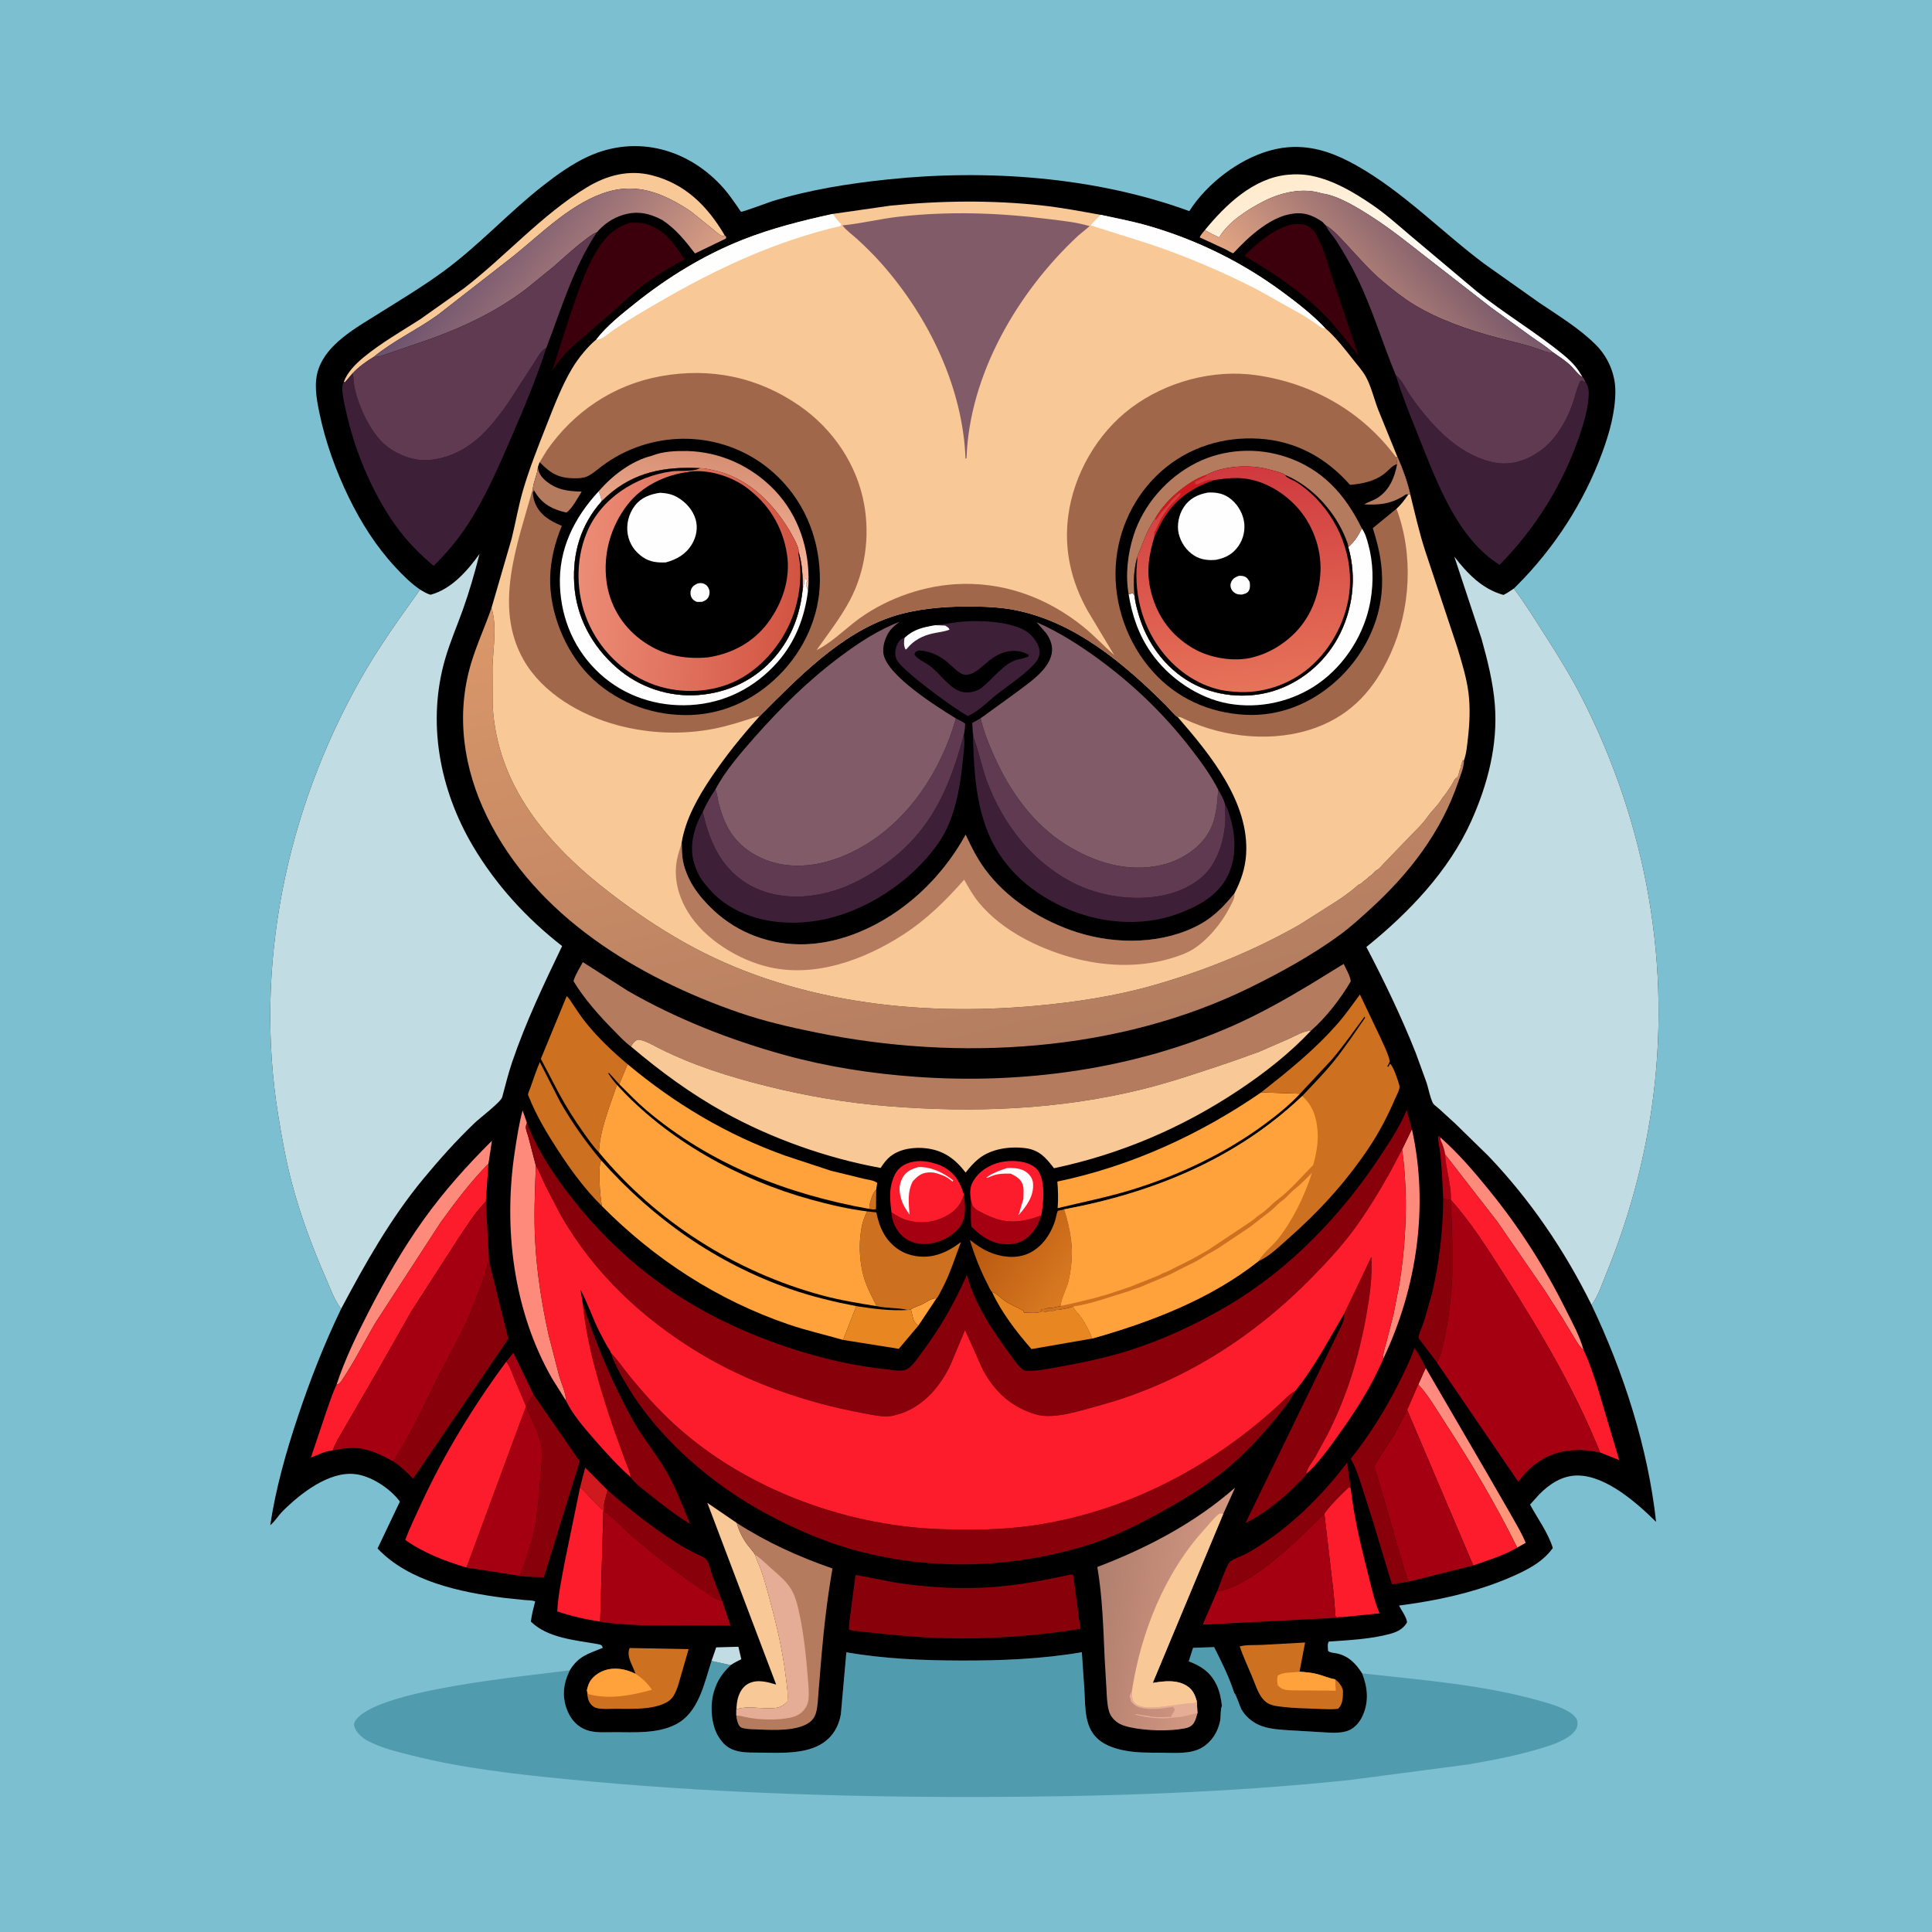
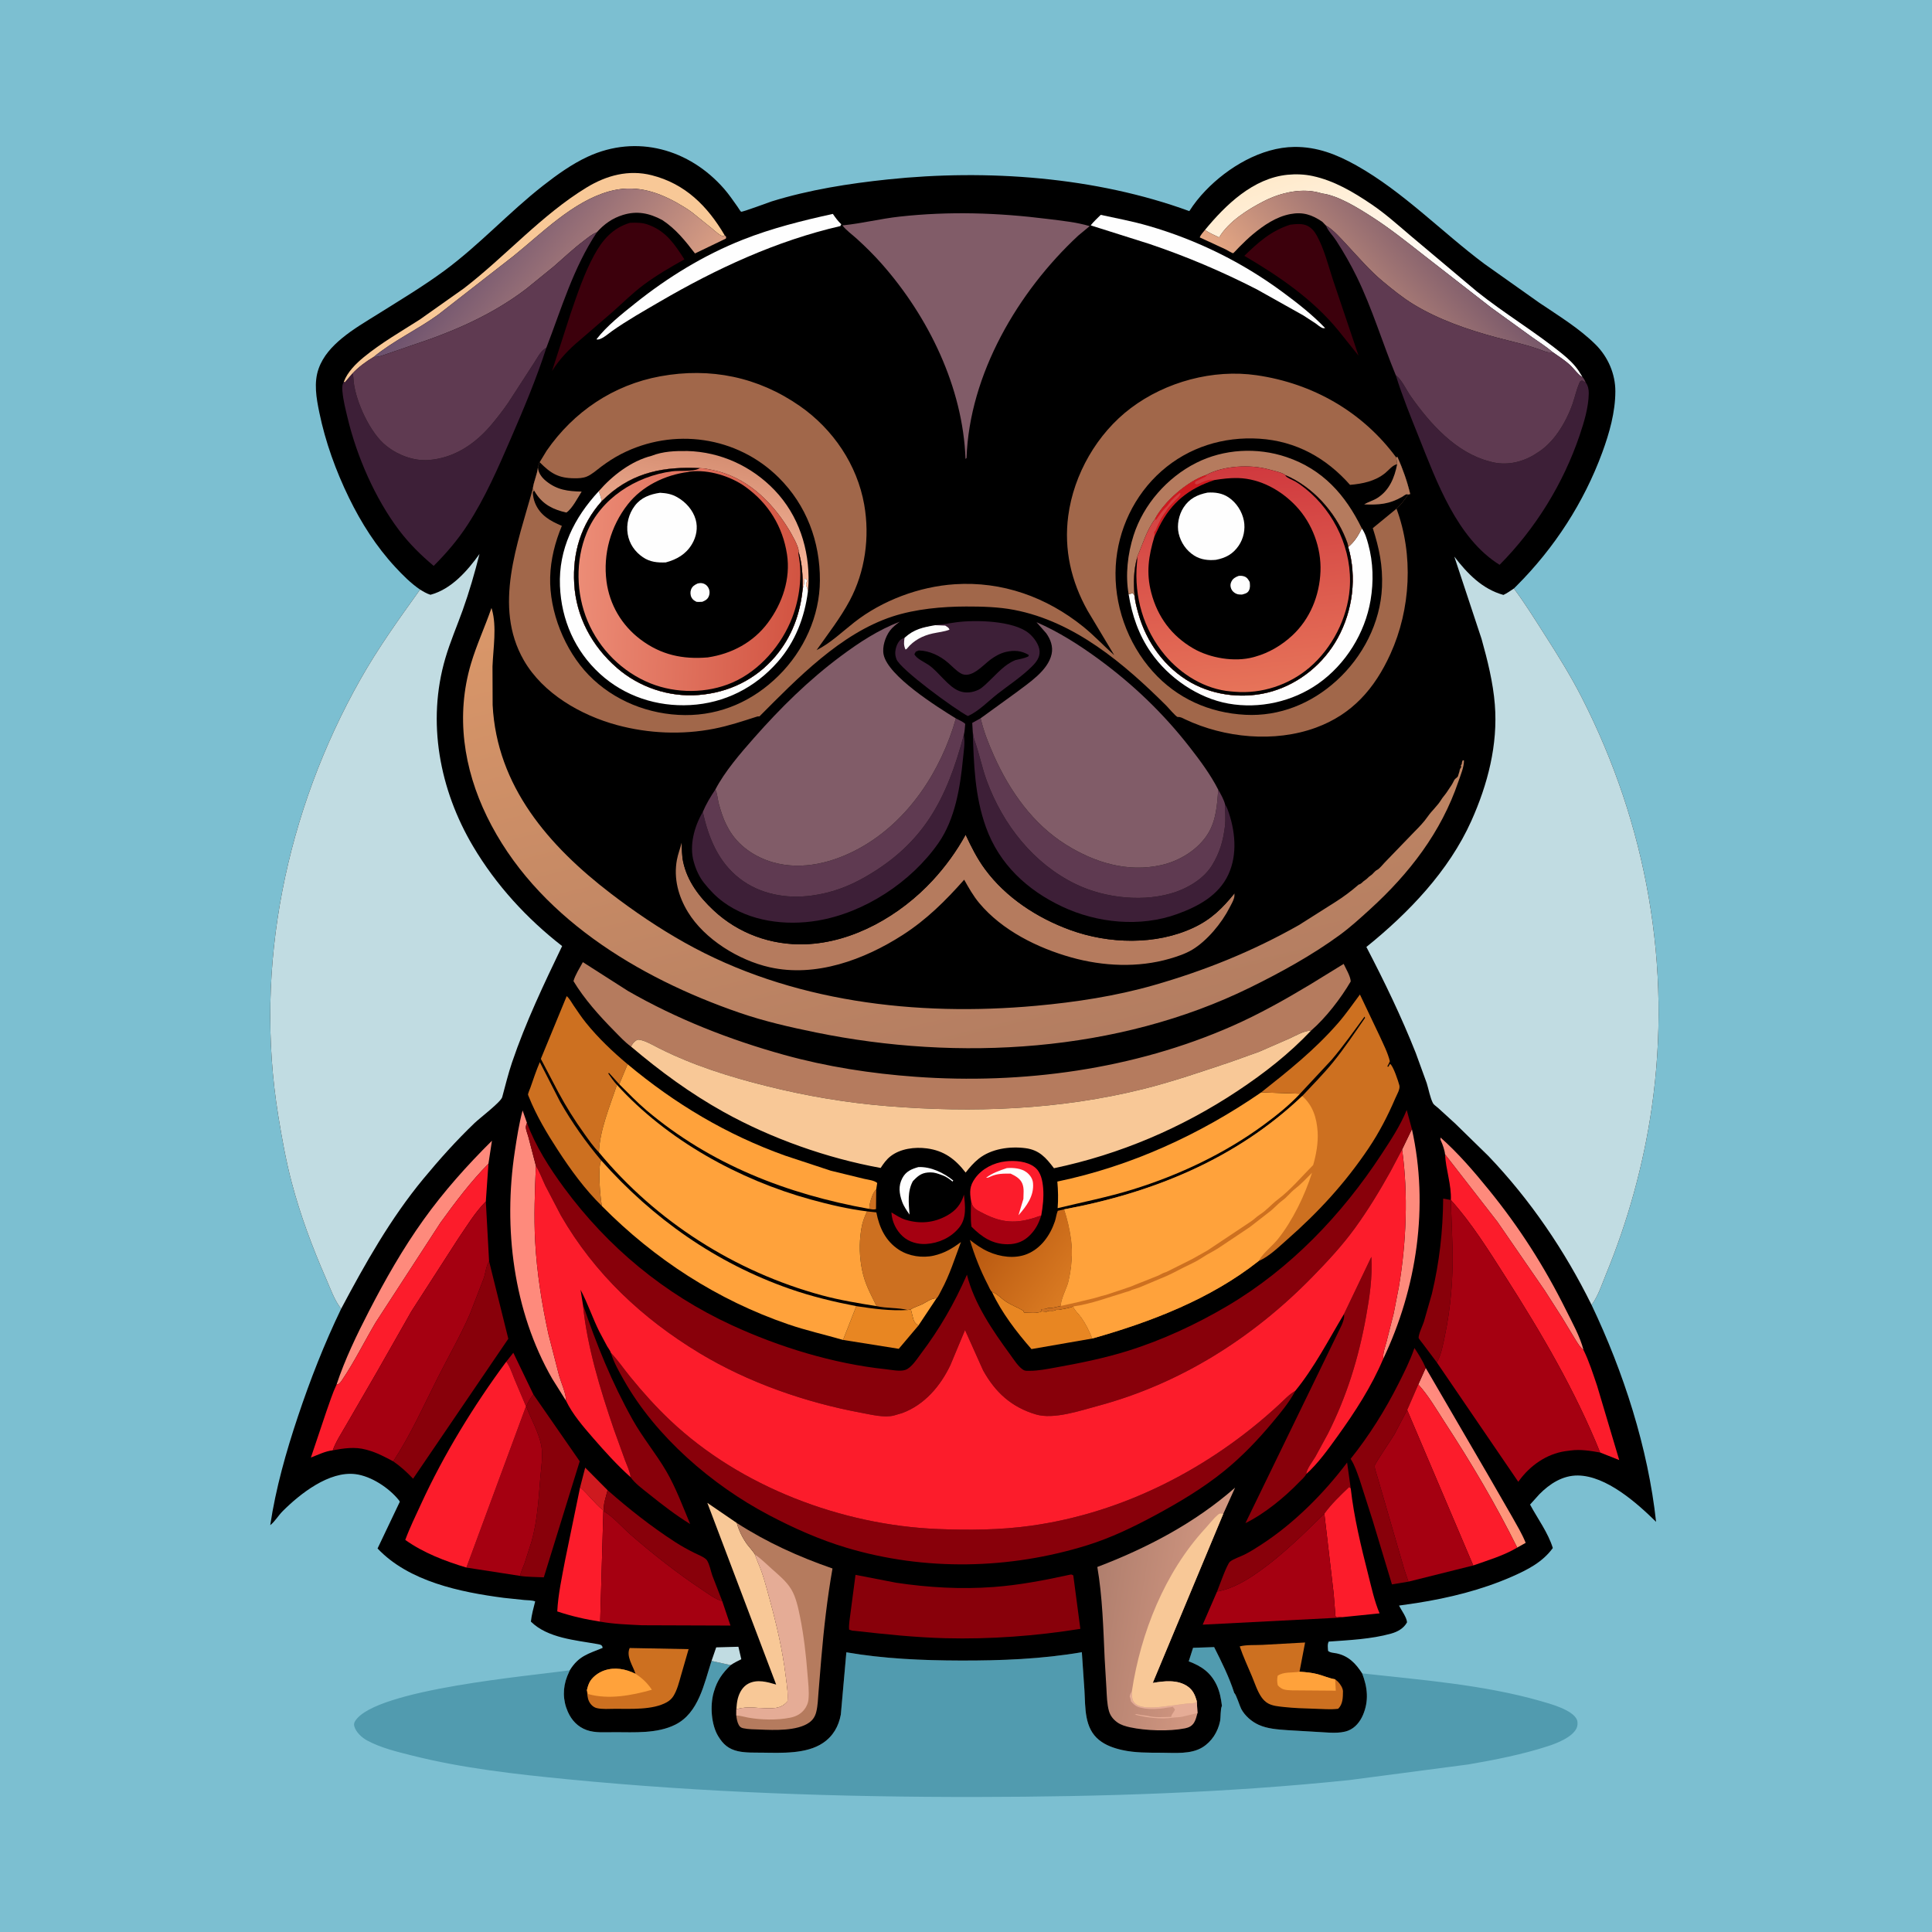
<svg xmlns="http://www.w3.org/2000/svg" version="1.1" style="display: block;" viewBox="0 0 2048 2048" width="1024" height="1024">
  <defs>
    <linearGradient id="Gradient1" gradientUnits="userSpaceOnUse" x1="1540.46" y1="1564.99" x2="1580.41" y2="1526.99">
      <stop class="stop0" offset="0" stop-opacity="1" stop-color="rgb(255,153,121)" />
      <stop class="stop1" offset="1" stop-opacity="1" stop-color="rgb(255,135,127)" />
    </linearGradient>
    <linearGradient id="Gradient2" gradientUnits="userSpaceOnUse" x1="1384.71" y1="178.636" x2="1433.22" y2="331.734">
      <stop class="stop0" offset="0" stop-opacity="1" stop-color="rgb(255,234,204)" />
      <stop class="stop1" offset="1" stop-opacity="1" stop-color="rgb(255,255,255)" />
    </linearGradient>
    <linearGradient id="Gradient3" gradientUnits="userSpaceOnUse" x1="1049.1" y1="1296.63" x2="1137.25" y2="1361.16">
      <stop class="stop0" offset="0" stop-opacity="1" stop-color="rgb(184,88,16)" />
      <stop class="stop1" offset="1" stop-opacity="1" stop-color="rgb(217,122,34)" />
    </linearGradient>
    <linearGradient id="Gradient4" gradientUnits="userSpaceOnUse" x1="500.233" y1="247.514" x2="666.742" y2="380.263">
      <stop class="stop0" offset="0" stop-opacity="1" stop-color="rgb(106,80,110)" />
      <stop class="stop1" offset="1" stop-opacity="1" stop-color="rgb(218,158,131)" />
    </linearGradient>
    <linearGradient id="Gradient5" gradientUnits="userSpaceOnUse" x1="1530.5" y1="245.295" x2="1384.25" y2="376.306">
      <stop class="stop0" offset="0" stop-opacity="1" stop-color="rgb(119,87,106)" />
      <stop class="stop1" offset="1" stop-opacity="1" stop-color="rgb(232,169,132)" />
    </linearGradient>
    <linearGradient id="Gradient6" gradientUnits="userSpaceOnUse" x1="1160.25" y1="1692.61" x2="1283.28" y2="1712.36">
      <stop class="stop0" offset="0" stop-opacity="1" stop-color="rgb(176,127,110)" />
      <stop class="stop1" offset="1" stop-opacity="1" stop-color="rgb(210,151,129)" />
    </linearGradient>
    <linearGradient id="Gradient7" gradientUnits="userSpaceOnUse" x1="1091.03" y1="1115.69" x2="950.042" y2="544.797">
      <stop class="stop0" offset="0" stop-opacity="1" stop-color="rgb(179,125,97)" />
      <stop class="stop1" offset="1" stop-opacity="1" stop-color="rgb(218,151,105)" />
    </linearGradient>
    <linearGradient id="Gradient8" gradientUnits="userSpaceOnUse" x1="1305.52" y1="496.554" x2="1329.23" y2="730.876">
      <stop class="stop0" offset="0" stop-opacity="1" stop-color="rgb(208,57,62)" />
      <stop class="stop1" offset="1" stop-opacity="1" stop-color="rgb(230,115,89)" />
    </linearGradient>
    <linearGradient id="Gradient9" gradientUnits="userSpaceOnUse" x1="760.568" y1="481.63" x2="739.522" y2="605.154">
      <stop class="stop0" offset="0" stop-opacity="1" stop-color="rgb(213,142,114)" />
      <stop class="stop1" offset="1" stop-opacity="1" stop-color="rgb(252,187,160)" />
    </linearGradient>
    <linearGradient id="Gradient10" gradientUnits="userSpaceOnUse" x1="845.791" y1="620.771" x2="614.515" y2="612.399">
      <stop class="stop0" offset="0" stop-opacity="1" stop-color="rgb(210,84,66)" />
      <stop class="stop1" offset="1" stop-opacity="1" stop-color="rgb(236,140,118)" />
    </linearGradient>
  </defs>
  <path transform="translate(0,0)" fill="rgb(124,191,209)" d="M -0 -0 L 2048 0 L 2048 2048 L -0 2048 L -0 -0 z" />
  <path transform="translate(0,0)" fill="rgb(81,155,175)" d="M 1295.31 1808.26 C 1294.34 1800.77 1293.1 1793.58 1289.9 1786.65 C 1283.62 1773.07 1273.67 1766.13 1260.1 1761.12 L 1264.7 1746.75 L 1287.05 1746 C 1294.97 1761.72 1303.04 1777.91 1308.39 1794.71 C 1310.36 1795.98 1314.13 1808.47 1315.73 1811.48 C 1319.61 1818.79 1326.79 1825 1334.25 1828.38 C 1343.59 1832.62 1354.37 1833.29 1364.5 1834.03 L 1396.81 1835.93 C 1406.82 1836.37 1419.85 1838.24 1429.31 1834.46 C 1436.58 1831.55 1441.7 1825.12 1444.74 1818.09 C 1451.21 1803.12 1449.69 1788.64 1443.91 1773.85 C 1506.71 1780.83 1572.12 1785.76 1633.08 1803.16 C 1642.95 1805.98 1667.6 1812.58 1671.69 1823.23 C 1672.67 1825.79 1672.37 1829.68 1671.17 1832.11 C 1666.4 1841.75 1650.42 1847.92 1640.54 1851.12 C 1613.29 1859.93 1584.69 1865.52 1556.5 1870.38 L 1430.01 1887 C 1299.03 1900.59 1167.61 1904.67 1036 1904.86 C 891.023 1905.08 746.35 1900.21 602 1886.14 C 546.719 1880.75 490.614 1874.5 436.646 1860.9 C 420.598 1856.85 403.866 1852.9 389.189 1844.99 C 383.682 1842.03 377.214 1836.16 375.58 1829.91 C 374.962 1827.55 375.421 1825.95 376.754 1823.94 C 399.02 1790.42 563.433 1776.43 604.036 1770.55 L 601.291 1776.84 C 596.404 1789.21 596.537 1802.33 601.909 1814.49 C 605.92 1823.57 612.425 1830.51 621.857 1833.92 C 630.92 1837.21 642.144 1836.18 651.711 1836.19 C 672.573 1836.22 696.647 1837.83 715.866 1828.2 C 740.66 1815.77 746.325 1784.98 754.251 1760.65 L 774.548 1765.09 C 765.925 1773.51 760.287 1781.16 756.861 1793 L 756.384 1794.62 C 752.624 1808.25 753.911 1828.23 761.34 1840.46 C 766.612 1849.14 772.287 1854.09 782.319 1856.36 C 790.287 1858.16 799.879 1857.78 808.09 1857.89 C 828.387 1858.15 854.794 1859.45 872.32 1847.66 C 883.066 1840.43 888.997 1830.05 891.315 1817.46 L 897.175 1751.51 C 936.909 1758.4 977.943 1760.13 1018.2 1760.24 C 1061.3 1760.36 1104.24 1758.7 1146.8 1751.42 L 1149.57 1792.09 C 1150.63 1810.51 1149.33 1831.77 1165.09 1844.49 C 1172.11 1850.15 1180.82 1853.14 1189.5 1855.09 C 1203.16 1858.16 1217.5 1857.92 1231.44 1857.98 C 1245.38 1858.03 1262.33 1859.8 1274.64 1852.24 C 1284.54 1846.15 1291.03 1835.76 1293.32 1824.49 C 1294.18 1820.32 1293.54 1811.64 1295.31 1808.26 z" />
  <path transform="translate(0,0)" fill="rgb(0,0,0)" d="M 445.295 624.973 C 435.5 618.315 426.957 609.717 418.932 601.049 C 398.803 579.307 382.873 554.255 369.926 527.674 C 355.939 498.958 344.907 468.442 338.465 437.14 C 335.345 421.982 332.432 405.633 337.798 390.67 C 342.548 377.425 351.91 367.288 362.62 358.435 C 374.396 348.701 387.893 340.881 400.821 332.775 C 424.361 318.017 448.415 303.593 470.815 287.134 C 507.858 259.914 539.423 225.11 575.734 196.716 C 590.358 185.282 606.266 173.85 623.169 166.046 C 674.943 142.144 730.768 158.051 767.5 200.058 C 772.759 206.073 777.285 212.766 781.904 219.277 C 782.444 220.038 784.969 224.156 785.549 224.43 C 786.862 225.051 814.803 214.494 817.895 213.533 C 857.588 201.197 899.965 194.516 941.239 190.188 C 1046.32 179.171 1161.03 187.37 1260.74 223.793 C 1265.74 215.89 1271.5 208.743 1277.97 202 C 1301.63 177.357 1336.97 156.134 1372 155.749 C 1396.14 155.484 1417.06 163.711 1437.81 175.365 C 1487.43 203.221 1528.13 245.774 1573.49 279.704 L 1631.52 320.802 C 1651.79 334.519 1674.12 348.028 1691.47 365.32 C 1704.55 378.359 1712.38 396.357 1712.34 414.876 C 1712.29 436.903 1706.04 459.044 1698.5 479.573 C 1678.97 532.748 1647.7 580.893 1607.7 620.953 L 1604.79 623.832 C 1616.47 639.406 1627.02 656.506 1637.53 672.914 C 1651.39 694.539 1665.04 716.477 1676.73 739.36 C 1745.55 874.048 1772.53 1024.68 1750.87 1174.58 C 1742.1 1235.29 1725.53 1294.68 1702.19 1351.38 C 1697.65 1362.43 1694.28 1373.55 1687.14 1383.3 C 1720.9 1454.08 1747.07 1534.96 1755.51 1613.23 C 1735.31 1593.26 1702.66 1564.31 1672.5 1564.08 C 1656.42 1563.97 1642.76 1572.85 1631.83 1583.92 L 1621.92 1594.91 C 1629.9 1609.73 1641.11 1624.83 1646.05 1640.97 C 1635.13 1656.03 1619.13 1664.1 1602.37 1671.44 C 1570.37 1685.46 1536.04 1693.89 1501.59 1699.29 L 1483 1701.98 C 1485.43 1706.76 1491.29 1714.65 1491.5 1719.75 C 1487.91 1726.25 1481.54 1729.75 1474.56 1731.7 C 1453.7 1737.54 1430.09 1738.61 1408.5 1740.15 C 1406.92 1742.98 1407.63 1746.86 1407.8 1750 C 1410 1752.08 1414.08 1752.05 1417 1752.68 C 1429.65 1755.43 1437.2 1763.46 1443.91 1773.85 C 1449.69 1788.64 1451.21 1803.12 1444.74 1818.09 C 1441.7 1825.12 1436.58 1831.55 1429.31 1834.46 C 1419.85 1838.24 1406.82 1836.37 1396.81 1835.93 L 1364.5 1834.03 C 1354.37 1833.29 1343.59 1832.62 1334.25 1828.38 C 1326.79 1825 1319.61 1818.79 1315.73 1811.48 C 1314.13 1808.47 1310.36 1795.98 1308.39 1794.71 C 1303.04 1777.91 1294.97 1761.72 1287.05 1746 L 1264.7 1746.75 L 1260.1 1761.12 C 1273.67 1766.13 1283.62 1773.07 1289.9 1786.65 C 1293.1 1793.58 1294.34 1800.77 1295.31 1808.26 C 1293.54 1811.64 1294.18 1820.32 1293.32 1824.49 C 1291.03 1835.76 1284.54 1846.15 1274.64 1852.24 C 1262.33 1859.8 1245.38 1858.03 1231.44 1857.98 C 1217.5 1857.92 1203.16 1858.16 1189.5 1855.09 C 1180.82 1853.14 1172.11 1850.15 1165.09 1844.49 C 1149.33 1831.77 1150.63 1810.51 1149.57 1792.09 L 1146.8 1751.42 C 1104.24 1758.7 1061.3 1760.36 1018.2 1760.24 C 977.943 1760.13 936.909 1758.4 897.175 1751.51 L 891.315 1817.46 C 888.997 1830.05 883.066 1840.43 872.32 1847.66 C 854.794 1859.45 828.387 1858.15 808.09 1857.89 C 799.879 1857.78 790.287 1858.16 782.319 1856.36 C 772.287 1854.09 766.612 1849.14 761.34 1840.46 C 753.911 1828.23 752.624 1808.25 756.384 1794.62 L 756.861 1793 C 760.287 1781.16 765.925 1773.51 774.548 1765.09 L 754.251 1760.65 C 746.325 1784.98 740.66 1815.77 715.866 1828.2 C 696.647 1837.83 672.573 1836.22 651.711 1836.19 C 642.144 1836.18 630.92 1837.21 621.857 1833.92 C 612.425 1830.51 605.92 1823.57 601.909 1814.49 C 596.537 1802.33 596.404 1789.21 601.291 1776.84 L 604.036 1770.55 C 613.428 1755.28 623.627 1753.12 638.774 1746.88 C 638.69 1743.57 636.016 1743.26 633.23 1742.76 C 609.961 1738.59 580.47 1736.44 562.758 1718.97 C 563.6 1711.64 565.461 1704.67 567.312 1697.54 C 564.049 1696.25 559.403 1696.39 555.862 1696.08 L 533.917 1693.77 C 487.909 1687.75 433.331 1676.5 400.234 1641.45 L 423.838 1591.89 C 423.358 1591.04 423.312 1590.89 422.6 1590 C 412.216 1577.12 393.422 1564.72 376.786 1562.65 C 348.838 1559.16 318.063 1583.48 299.651 1601.89 C 295.15 1606.38 291.359 1612.94 286.464 1616.74 C 292.324 1577.68 303.262 1539.07 315.769 1501.68 C 328.935 1462.32 343.647 1424.74 361.649 1387.34 C 354.61 1378.71 350.113 1365.62 345.614 1355.36 C 331.139 1322.34 318.248 1287.88 309.084 1253 C 303.034 1229.97 298.824 1206.37 294.996 1182.89 C 269.116 1024.11 303.365 859.467 382.062 720.137 C 400.938 686.718 422.953 656.073 445.295 624.973 z" />
  <path transform="translate(0,0)" fill="rgb(205,112,32)" d="M 921.406 1281.5 C 921.677 1277.94 922.095 1274.78 923.273 1271.4 L 923.774 1270 C 925.103 1266.22 926.022 1263.66 928.835 1260.74 L 928.623 1281.68 C 926.214 1282.5 923.854 1281.88 921.406 1281.5 z" />
  <path transform="translate(0,0)" fill="rgb(255,162,59)" d="M 965.552 1387.9 C 968.949 1385.78 973.304 1384.5 976.972 1382.82 C 982.418 1380.32 986.723 1376.24 992.794 1376.24 L 973.529 1405.19 C 969.388 1402.4 968.594 1400.34 967.458 1395.66 L 965.552 1387.9 z" />
-   <path transform="translate(0,0)" fill="rgb(165,0,17)" d="M 1529.82 1270.59 C 1529.07 1253.14 1528.41 1235.58 1526.12 1218.26 C 1525.73 1215.33 1523.57 1206.16 1525 1204 L 1527.08 1205.87 C 1526.89 1207.78 1526.73 1207.68 1527.59 1209.56 C 1529.33 1213.32 1531.48 1219.58 1531.82 1223.68 C 1532.57 1239.66 1538.74 1256.15 1537.96 1272.02 L 1529.82 1270.59 z" />
  <path transform="translate(0,0)" fill="rgb(193,220,226)" d="M 754.251 1760.65 L 759.208 1746.27 L 782.735 1745.63 L 785.804 1758.84 C 781.896 1760.76 778.152 1762.62 774.548 1765.09 L 754.251 1760.65 z" />
  <path transform="translate(0,0)" fill="rgb(206,26,31)" d="M 614.93 1576.58 L 620.337 1555.75 L 644.099 1579.69 C 642.504 1586.14 639.044 1595.56 640.18 1602.06 L 639.52 1603.71 L 638.814 1600.5 C 630.043 1593.41 623.481 1583.97 614.93 1576.58 z" />
  <path transform="translate(0,0)" fill="rgb(165,0,17)" d="M 1029.35 1273.12 C 1030.8 1278.55 1032.02 1280.65 1037.17 1283.53 L 1040 1285.03 C 1059.08 1295.17 1073.53 1297.75 1094.59 1291.5 L 1103.75 1288.48 C 1101.22 1296.5 1098.14 1302.74 1092.28 1308.85 C 1085.55 1315.88 1077.68 1318.98 1068.01 1318.96 C 1051.9 1318.92 1040.67 1311.25 1029.8 1300.33 C 1028.57 1291.54 1029.32 1282.01 1029.35 1273.12 z" />
  <path transform="translate(0,0)" fill="rgb(165,0,17)" d="M 1021.84 1266.4 C 1023.19 1278.37 1024.86 1291.51 1016.57 1301.53 C 1007.99 1311.91 995.22 1317.81 981.875 1318.65 C 972.881 1319.22 963.53 1316.64 956.814 1310.47 C 950.072 1304.28 945.652 1295.29 945.024 1286.07 L 945.013 1285.2 C 949.729 1288.06 954.616 1291.4 959.927 1293 C 975.267 1297.61 989.883 1296.34 1003.92 1288.54 C 1013.17 1283.39 1018.8 1276.5 1021.84 1266.4 z" />
  <path transform="translate(0,0)" fill="url(#Gradient1)" d="M 1511.32 1450.02 L 1578.42 1565.3 L 1603 1608 C 1608.01 1616.95 1613.47 1625.94 1617.28 1635.48 L 1608.31 1640.5 C 1585.56 1594.6 1559.66 1550.83 1531.69 1507.93 C 1522.92 1494.48 1514.33 1479.41 1503.47 1467.56 L 1511.32 1450.02 z" />
  <path transform="translate(0,0)" fill="rgb(232,134,34)" d="M 907.718 1384.57 C 926.337 1387.37 943.369 1389.73 962.258 1388.66 L 965.552 1387.9 L 967.458 1395.66 C 968.594 1400.34 969.388 1402.4 973.529 1405.19 L 952.739 1429.79 L 893.681 1420.38 L 907.718 1384.57 z" />
  <path transform="translate(0,0)" fill="rgb(254,138,124)" d="M 1486.29 1218.49 L 1496.69 1196.94 C 1514.76 1278.38 1502.02 1365.35 1466.35 1440.26 C 1465.64 1434.79 1468.46 1427.3 1469.85 1422 L 1477.39 1392.21 L 1482.85 1364.14 C 1490.78 1317.43 1492.87 1265.44 1486.29 1218.49 z" />
  <path transform="translate(0,0)" fill="rgb(136,0,10)" d="M 1529.82 1270.59 L 1537.96 1272.02 L 1539.81 1324 C 1540.47 1354.62 1537.86 1386.38 1531.57 1416.34 C 1529.68 1425.35 1527.76 1436.28 1523.11 1444.25 L 1508.65 1424.94 C 1508.06 1424.15 1503.77 1418.87 1503.77 1418.25 C 1503.76 1413.96 1507.98 1405.4 1509.39 1401.09 L 1517.89 1371.38 C 1525.9 1337.73 1529.52 1305.12 1529.82 1270.59 z" />
  <path transform="translate(0,0)" fill="rgb(254,138,124)" d="M 1527.08 1205.87 C 1545.87 1222.49 1562.39 1241.77 1578.18 1261.21 C 1610.76 1301.3 1637.05 1342.49 1660.05 1388.72 C 1666.68 1402.05 1674.86 1416.66 1678.61 1431.07 C 1675.05 1428.37 1672.71 1424.29 1670.31 1420.58 L 1655.84 1396.64 L 1637.46 1367.92 L 1587.35 1295.19 L 1531.82 1223.68 C 1531.48 1219.58 1529.33 1213.32 1527.59 1209.56 C 1526.73 1207.68 1526.89 1207.78 1527.08 1205.87 z" />
  <path transform="translate(0,0)" fill="rgb(232,134,34)" d="M 1051.47 1369.43 C 1056.67 1371.04 1061.71 1376.68 1066.35 1379.72 C 1072.33 1383.64 1078.88 1385.84 1084.85 1389.5 L 1085.5 1391.43 C 1090.88 1391.48 1099.49 1392.59 1104.17 1390.15 L 1109.5 1390.49 C 1112.46 1388.46 1115.59 1390.4 1118.58 1388.97 C 1120 1388.3 1119.04 1388.48 1120.96 1388.47 C 1122.82 1388.46 1122.1 1388.61 1123.78 1388.25 C 1128.34 1387.28 1133.26 1386.76 1137.55 1384.94 C 1139.71 1389.74 1143.21 1392.35 1146.17 1396.53 C 1151.09 1403.48 1154.78 1410.99 1157.9 1418.88 L 1093.39 1430.09 C 1077.37 1411.72 1061.87 1391.6 1051.47 1369.43 z" />
  <path transform="translate(0,0)" fill="rgb(136,0,10)" d="M 644.099 1579.69 C 666.814 1599.63 690.48 1618.36 715.892 1634.76 C 722.321 1638.91 728.904 1642.53 735.736 1645.97 C 739.159 1647.69 747.481 1650.92 749.436 1654.01 C 752.21 1658.4 753.352 1665.06 755.044 1670 L 765.589 1697.22 C 758.186 1695.32 750.276 1689.15 743.918 1684.94 C 717.764 1667.6 692.363 1647.6 668.686 1627.02 C 659.565 1619.09 650.438 1608.22 640.18 1602.06 C 639.044 1595.56 642.504 1586.14 644.099 1579.69 z" />
  <path transform="translate(0,0)" fill="rgb(136,0,10)" d="M 1290.12 1687.11 C 1292.37 1681.63 1300.54 1658.11 1303.9 1655.4 C 1307.59 1652.43 1314.66 1650.2 1319.11 1647.98 C 1325.47 1644.8 1331.49 1640.96 1337.45 1637.07 C 1371.81 1614.68 1403.38 1583.07 1427.99 1550.35 L 1431.84 1577.8 L 1430.18 1576.31 C 1421.3 1584.69 1410.94 1594.66 1403.88 1604.59 C 1382.29 1625.76 1360.35 1647.52 1335.71 1665.12 C 1321.95 1674.96 1307.04 1684.1 1290.12 1687.11 z" />
  <path transform="translate(0,0)" fill="rgb(205,112,32)" d="M 638.071 1278.5 C 619.947 1260.73 604.987 1240.13 591.176 1218.91 C 579.636 1201.18 568.482 1182.43 560.611 1162.75 C 560.508 1162.49 559.728 1160.53 559.727 1160.5 C 559.69 1158.81 561.711 1154.51 562.299 1152.8 C 565.401 1143.8 568.478 1134.66 572.222 1125.9 L 593.783 1167.97 C 606.33 1190 621 1210.73 637.326 1230.11 C 633.381 1237.17 636.302 1269.58 638.071 1278.5 z" />
  <path transform="translate(0,0)" fill="rgb(254,138,124)" d="M 356.726 1467.79 C 365.467 1441.37 378.325 1414.7 391.06 1390 C 408.327 1356.51 426.993 1323.68 448.962 1293 C 470.598 1262.78 495.143 1235.35 521.479 1209.21 L 517.775 1233.55 C 498.984 1252.58 482.595 1274.35 466.961 1296 L 398.115 1402 C 386.325 1421.95 375.818 1443.33 362.89 1462.51 C 361.216 1464.99 359.832 1467.35 356.726 1467.79 z" />
-   <path transform="translate(0,0)" fill="rgb(252,28,43)" d="M 945.013 1285.2 C 943.723 1275.11 942.461 1263.55 945.359 1253.66 L 945.877 1252 C 948.131 1244.64 951.321 1238.88 958.181 1234.98 C 966.595 1230.19 977.921 1229.81 987.135 1232.27 L 989 1232.79 C 992.904 1233.86 996.493 1234.93 1000.06 1236.9 C 1012.41 1243.69 1017.83 1253.32 1021.84 1266.4 C 1018.8 1276.5 1013.17 1283.39 1003.92 1288.54 C 989.883 1296.34 975.267 1297.61 959.927 1293 C 954.616 1291.4 949.729 1288.06 945.013 1285.2 z" />
  <path transform="translate(0,0)" fill="rgb(254,254,254)" d="M 973.475 1237.16 C 986.657 1236.54 1000.49 1243.19 1010.5 1251.44 L 1009.72 1252.5 C 1006.69 1249.91 1002.94 1247.23 999.161 1245.9 L 998.007 1245.5 C 994.001 1244.02 990.67 1242.75 986.343 1242.78 C 978.17 1242.84 974.216 1245.32 968.662 1251.08 L 967.649 1252.14 C 961.687 1263.13 963.283 1275.55 964.145 1287.54 C 961.139 1283.11 957.994 1278.72 956.2 1273.63 C 953.185 1265.07 952.123 1257.14 956.539 1248.83 C 960.314 1241.72 966.131 1239.26 973.475 1237.16 z" />
  <path transform="translate(0,0)" fill="rgb(252,28,43)" d="M 1029.35 1273.12 C 1027.78 1263.49 1027.72 1257.15 1033.75 1248.85 C 1041.11 1238.71 1053.45 1232.53 1065.8 1231.11 C 1075.82 1229.95 1088.7 1230.89 1096.89 1237.32 C 1103.55 1242.56 1105.15 1251.71 1105.81 1259.72 C 1106.57 1268.83 1105.43 1279.48 1103.75 1288.48 L 1094.59 1291.5 C 1073.53 1297.75 1059.08 1295.17 1040 1285.03 L 1037.17 1283.53 C 1032.02 1280.65 1030.8 1278.55 1029.35 1273.12 z" />
  <path transform="translate(0,0)" fill="rgb(254,254,254)" d="M 1067.28 1238.24 C 1074.08 1237.7 1082.65 1238.38 1088.25 1242.7 C 1091.89 1245.51 1094.63 1249.47 1095.04 1254.12 C 1096.27 1267.83 1088.1 1278.63 1079.62 1288.23 L 1084.85 1270.88 C 1084.86 1265.45 1085.79 1260.22 1083.83 1255 C 1081.73 1249.4 1076.4 1246.52 1071.31 1244.09 C 1063.51 1244.08 1057.25 1243.87 1050.01 1247.19 C 1048.27 1248 1047.26 1248.57 1045.29 1248.5 C 1051.58 1243.55 1059.75 1240.78 1067.28 1238.24 z" />
  <path transform="translate(0,0)" fill="rgb(136,0,10)" d="M 617.886 1382.73 C 632.248 1425.12 648.731 1465.85 670.642 1504.99 C 681.335 1524.1 695.36 1540.81 706.29 1559.56 C 716.352 1576.82 723.892 1597.09 731.588 1615.54 C 715.99 1605.93 701.78 1594.9 687.516 1583.44 C 681.289 1578.44 673.042 1572.49 668.491 1565.91 C 667.879 1560.04 664.562 1553.34 662.5 1547.8 L 650.742 1515.24 C 636.198 1472.63 622.368 1427.67 617.886 1382.73 z" />
  <path transform="translate(0,0)" fill="rgb(252,28,43)" d="M 1403.88 1604.59 C 1410.94 1594.66 1421.3 1584.69 1430.18 1576.31 L 1431.84 1577.8 C 1435.22 1608.25 1442.84 1639.64 1450.4 1669.29 C 1453.84 1682.78 1456.94 1697.42 1462.41 1710.23 L 1422.71 1714.28 C 1421.28 1713.79 1418.56 1714.36 1417 1714.47 C 1416.61 1714.15 1416.1 1713.93 1415.83 1713.5 C 1415.39 1712.78 1415.41 1709.64 1415.3 1708.56 L 1413.75 1689.26 L 1403.88 1604.59 z" />
  <path transform="translate(0,0)" fill="rgb(252,28,43)" d="M 614.93 1576.58 C 623.481 1583.97 630.043 1593.41 638.814 1600.5 L 639.52 1603.71 L 636.205 1719 C 620.732 1716.66 605.554 1713.15 590.719 1708.18 C 591.627 1690.05 595.676 1671.82 598.997 1654 L 614.93 1576.58 z" />
  <path transform="translate(0,0)" fill="rgb(248,200,151)" d="M 364.465 404.731 C 368.305 394.403 377.197 385.532 385.619 378.613 C 403.871 363.621 425.028 351.458 444.923 338.776 L 491.976 305.503 C 536.046 271.5 574.311 227.663 621.882 198.709 C 642.965 185.877 666.433 179.583 690.789 185.744 C 726.361 194.742 749.851 218.355 768 249.105 L 766.938 250.573 C 762.766 249.722 758.566 245.331 755.308 242.688 L 733.765 225.262 C 728.647 221.425 723.152 218.148 717.615 214.963 C 694.645 202.119 671.527 195.523 645.325 202.967 C 606.815 213.907 574.803 246.871 544.307 271.384 L 464.508 333.542 C 442.609 349.422 416.794 361.275 396.027 378.432 C 387.771 383.391 380.172 388.95 373.565 395.994 L 365.482 405.491 L 364.465 404.731 z" />
  <path transform="translate(0,0)" fill="url(#Gradient2)" d="M 1277.33 243.746 C 1299.35 217.028 1328.49 188.82 1364.92 185.247 C 1373.71 184.385 1382.87 184.743 1391.5 186.606 C 1414.36 191.541 1434.56 203.526 1453.76 216.509 C 1468.84 226.706 1482.28 238.867 1496.14 250.611 L 1565.56 309.007 C 1594.95 332.558 1627.62 351.865 1656.69 375.628 C 1663.04 380.82 1668.95 386.418 1673.52 393.277 L 1677.43 399.547 C 1674.65 399.1 1667.65 390.153 1665.13 387.745 C 1659.46 382.318 1652.59 377.906 1646.15 373.451 C 1639.33 367.599 1631.28 362.52 1623.92 357.315 L 1580.56 325.98 L 1509.91 271.027 C 1491.62 256.723 1473.44 242.112 1453.85 229.596 C 1439.52 220.441 1418.4 207.129 1401.17 205.079 C 1381.41 198.593 1358.19 203.874 1340.08 213.09 C 1322.95 221.806 1302.25 234.85 1292.35 251.689 C 1287.37 249.247 1281.8 246.997 1277.33 243.746 z" />
  <path transform="translate(0,0)" fill="rgb(205,112,32)" d="M 673.669 1774.31 C 671.113 1765.97 663.421 1755.88 667.5 1746.96 L 729.954 1748.15 L 721.847 1776.22 C 719.812 1783.35 717.864 1791.41 713.937 1797.76 C 712.151 1800.65 709.778 1802.81 706.82 1804.47 C 691.871 1812.83 668.546 1811.36 652.03 1811.41 C 646.028 1811.43 638.187 1812.09 632.453 1810.62 C 628.84 1809.69 625.99 1806.79 624.404 1803.54 C 622.476 1799.57 622.716 1795.87 622.118 1791.65 C 622.736 1789.02 623.493 1786.38 624.64 1783.92 C 627.449 1777.91 634.258 1773.01 640.374 1770.86 C 651.592 1766.9 663.334 1769.18 673.669 1774.31 z" />
  <path transform="translate(0,0)" fill="rgb(255,162,59)" d="M 622.118 1791.65 C 622.736 1789.02 623.493 1786.38 624.64 1783.92 C 627.449 1777.91 634.258 1773.01 640.374 1770.86 C 651.592 1766.9 663.334 1769.18 673.669 1774.31 C 681.026 1779.08 686.065 1783.91 691.037 1791.19 C 669.823 1797.25 645.168 1801.9 623.419 1795.74 L 622.118 1791.65 z" />
  <path transform="translate(0,0)" fill="rgb(205,112,32)" d="M 1415.33 1780.13 L 1418.2 1782.57 C 1420.6 1784.92 1423.64 1789.54 1423.61 1792.98 C 1423.55 1799.51 1423.49 1806.57 1418.5 1811.38 C 1410.42 1812.38 1401.85 1811.58 1393.69 1811.35 C 1382.65 1811.04 1371.62 1810.68 1360.64 1809.47 C 1355.22 1808.87 1349.4 1808.42 1344.5 1805.84 C 1341.61 1804.33 1339.07 1801.76 1337.22 1799.1 C 1332.8 1792.74 1330.09 1784.13 1327.1 1776.96 C 1322.72 1766.43 1317.8 1756.06 1314.16 1745.24 C 1321.27 1743.39 1330.66 1744 1338.09 1743.63 L 1383.46 1741.12 L 1377.54 1772.09 C 1384.09 1772.52 1390.45 1773.05 1396.82 1774.73 C 1402.92 1776.35 1409.14 1779.16 1415.33 1780.13 z" />
  <path transform="translate(0,0)" fill="rgb(255,162,59)" d="M 1377.54 1772.09 C 1384.09 1772.52 1390.45 1773.05 1396.82 1774.73 C 1402.92 1776.35 1409.14 1779.16 1415.33 1780.13 L 1416 1792.19 L 1368.8 1791.83 C 1362.52 1791.49 1358.71 1791.28 1354.5 1786.46 C 1353.68 1782.75 1353.67 1780.11 1354.37 1776.37 C 1360.43 1772.04 1369.5 1773.31 1376.66 1772.23 L 1377.54 1772.09 z" />
  <path transform="translate(0,0)" fill="rgb(136,0,10)" d="M 565.409 1478.15 L 614.523 1549.02 L 576.463 1672.05 C 568.25 1671.59 559.334 1671.8 551.253 1670.5 C 552.11 1666.16 554.554 1661.26 556.087 1657.06 L 563.605 1633.6 C 569.697 1611.48 570.883 1589.07 572.754 1566.34 C 573.612 1555.91 575.755 1542.84 573.812 1532.5 C 571.241 1518.82 562.8 1503.96 557.765 1490.84 C 559.801 1486.13 562.196 1482.16 565.409 1478.15 z" />
  <path transform="translate(0,0)" fill="rgb(136,0,10)" d="M 1493.01 1676.62 L 1475.52 1679.51 L 1455.16 1612 L 1441.09 1568 C 1438.56 1560.9 1436.28 1553.85 1432.31 1547.39 L 1431.71 1546.44 C 1451.47 1521.74 1468.22 1494.97 1482.47 1466.73 C 1488.41 1454.98 1494.59 1442.64 1498.91 1430.2 L 1499.35 1428.91 C 1503.79 1435.63 1508.22 1442.56 1511.32 1450.02 L 1503.47 1467.56 L 1491.69 1494.69 L 1478.04 1520.68 C 1475.45 1525.07 1457.56 1551.37 1457.25 1553.76 C 1456.9 1556.44 1459.91 1564.29 1460.63 1567.19 L 1488.71 1663.96 L 1493.01 1676.62 z" />
  <path transform="translate(0,0)" fill="rgb(248,200,151)" d="M 780.553 1812.02 C 780.827 1808.2 781.144 1804.21 782.118 1800.5 C 783.801 1794.09 787.346 1787.77 793.384 1784.67 C 802.744 1779.85 813.35 1782.91 822.751 1785.7 L 749.812 1593.1 L 781.008 1614.41 C 783.336 1622.72 786.954 1629.99 791.954 1637.03 C 793.076 1638.61 800.274 1646.86 800.308 1647.95 L 803.482 1656.25 C 809.028 1668.69 812.505 1682.86 816.086 1696 C 823.347 1722.63 829.526 1749.01 832.89 1776.45 C 833.975 1785.3 835.622 1794.59 834.788 1803.5 C 830.265 1808.77 825.752 1810.41 818.85 1810.84 C 806.519 1811.6 792.367 1807.96 780.553 1812.02 z" />
  <path transform="translate(0,0)" fill="rgb(60,0,12)" d="M 1367.58 238.205 C 1373.34 237.472 1380.48 236.659 1385.87 239.334 C 1390.54 241.653 1393.53 245.457 1395.99 249.956 C 1403.71 264.056 1407.87 280.804 1412.81 296.05 L 1440.12 377.047 L 1418.79 350.448 C 1391.83 317.352 1355.54 292.576 1319.05 271.199 C 1333.78 256.813 1347.53 244.619 1367.58 238.205 z" />
  <path transform="translate(0,0)" fill="rgb(254,138,124)" d="M 600.149 1485.07 L 585.379 1461.52 C 544.11 1389.82 533.391 1301.57 545.704 1220.63 C 547.94 1205.93 550.12 1191.52 553.971 1177.13 L 558.579 1190.28 C 558.036 1191.79 557.395 1193.36 557.424 1195 C 557.477 1198.06 559.319 1202.25 560.105 1205.3 L 568.059 1235.73 C 566.986 1262.52 565.844 1289.35 567.296 1316.16 C 569.062 1348.77 574.374 1382.44 581.386 1414.33 L 592.661 1458.18 C 595.143 1466.68 599.776 1476.19 600.149 1485.07 z" />
  <path transform="translate(0,0)" fill="rgb(205,112,32)" d="M 919.161 1284.12 L 928.966 1285.18 C 932.14 1301.37 938.697 1315.58 952.98 1324.85 C 963.499 1331.68 977.84 1333.79 990.017 1330.97 C 1001.1 1328.41 1009.61 1323.42 1018.63 1316.62 C 1012.13 1333.95 1006.6 1351.75 997.715 1368.05 C 996.794 1369.74 994.233 1375.34 992.794 1376.24 C 986.723 1376.24 982.418 1380.32 976.972 1382.82 C 973.304 1384.5 968.949 1385.78 965.552 1387.9 L 962.258 1388.66 C 951.678 1386 940.099 1387.03 929.159 1384.56 C 922.697 1371.17 916.768 1360.99 913.779 1346 C 911.067 1332.4 910.66 1318.32 912.733 1304.59 L 912.984 1303 C 914.057 1296 916.096 1290.44 919.161 1284.12 z" />
  <path transform="translate(0,0)" fill="url(#Gradient3)" d="M 1051.47 1369.43 C 1049.99 1368.34 1048.21 1363.96 1047.29 1362.18 C 1039.3 1346.8 1033.01 1330.89 1028.08 1314.3 C 1034.24 1319.15 1040.52 1323.61 1047.7 1326.82 C 1060.2 1332.42 1075.71 1334.61 1088.65 1329.38 C 1103.55 1323.36 1113.22 1309.47 1118.23 1294.68 C 1119.48 1290.98 1119.76 1287.13 1121.28 1283.5 L 1128.05 1281.97 C 1131.48 1292.49 1133.78 1302.36 1135.32 1313.29 C 1137.38 1327.99 1135.96 1345.37 1132.28 1359.69 C 1130.83 1365.34 1123.44 1379.67 1124.84 1384.31 L 1123.58 1384.63 L 1115.85 1386.29 C 1114.08 1386.64 1114.59 1386.48 1112.47 1386.49 C 1109.93 1386.5 1110.53 1386.89 1108.5 1387.51 L 1103.95 1387.88 L 1104.17 1390.15 C 1099.49 1392.59 1090.88 1391.48 1085.5 1391.43 L 1084.85 1389.5 C 1078.88 1385.84 1072.33 1383.64 1066.35 1379.72 C 1061.71 1376.68 1056.67 1371.04 1051.47 1369.43 z" />
  <path transform="translate(0,0)" fill="rgb(205,112,32)" d="M 634.923 1221.54 C 628.94 1215.53 623.991 1208.21 619.051 1201.33 C 609.188 1187.6 600.068 1173.04 592.038 1158.16 L 573.315 1122.43 L 600.716 1055.94 C 603.621 1058.34 605.747 1062.5 607.876 1065.62 C 612.156 1071.89 616.354 1078.25 621.116 1084.16 C 633.986 1100.15 649.558 1114.98 665.297 1128.13 L 656.478 1149.35 L 645.5 1137.25 L 644.815 1138 C 647.698 1142.19 650.515 1146.23 653.964 1149.99 C 646.763 1172 635.575 1198.32 634.923 1221.54 z" />
  <path transform="translate(0,0)" fill="rgb(136,0,10)" d="M 518.459 1337 L 538.831 1419.15 L 437.894 1567.49 C 431.209 1560.49 424.804 1554.59 416.834 1549.08 C 435.278 1520.99 448.514 1491.18 463.564 1461.3 C 475.103 1438.39 488.034 1416.09 498.266 1392.54 L 512.728 1355.16 C 514.76 1349.31 515.157 1342.08 518.459 1337 z" />
  <path transform="translate(0,0)" fill="rgb(252,28,43)" d="M 1503.47 1467.56 C 1514.33 1479.41 1522.92 1494.48 1531.69 1507.93 C 1559.66 1550.83 1585.56 1594.6 1608.31 1640.5 C 1594.28 1648.94 1577.08 1654.02 1561.71 1659.45 L 1491.69 1494.69 L 1503.47 1467.56 z" />
  <path transform="translate(0,0)" fill="rgb(60,0,12)" d="M 667.806 236.19 C 674.533 235.893 681.181 235.841 687.569 238.339 L 689 238.918 C 706.793 245.979 715.417 259.43 725.5 274.949 C 710.7 283.179 695.517 292.031 681.938 302.188 C 670.521 310.728 660.2 321.064 649.518 330.5 L 614.5 360.724 C 602.996 370.267 593.058 380.719 585.144 393.372 L 604.775 332.63 C 612.023 311.594 619.132 290.126 629.799 270.515 C 638.689 254.171 649.574 241.63 667.806 236.19 z" />
  <path transform="translate(0,0)" fill="rgb(255,162,59)" d="M 1336.91 1157.97 L 1378.12 1159.35 C 1366.75 1171.59 1353.16 1182.43 1339.75 1192.3 C 1298.19 1222.87 1249.59 1245.78 1200.42 1260.97 C 1174.45 1268.99 1147.55 1274.31 1121.14 1280.69 C 1121.9 1271.04 1121.65 1262.13 1120.82 1252.51 C 1198.43 1236.39 1271.84 1202.79 1336.91 1157.97 z" />
  <path transform="translate(0,0)" fill="rgb(136,0,10)" d="M 1424.72 1392.86 L 1453.71 1332.34 C 1454.98 1353.78 1451.83 1375.03 1448.01 1396.07 C 1440.11 1439.72 1427.7 1479.92 1407.74 1519.61 L 1394.29 1544.32 C 1391.22 1549.55 1385.3 1556.64 1384.65 1562.62 C 1383.33 1565.52 1379.38 1568.87 1377.14 1571.18 C 1361.63 1587.26 1340.41 1604.68 1320.23 1614.57 L 1422.39 1404.35 C 1424.04 1400.1 1425.21 1397.46 1424.72 1392.86 z" />
  <path transform="translate(0,0)" fill="rgb(165,0,17)" d="M 536.699 1443.38 L 544.14 1433.98 L 565.409 1478.15 C 562.196 1482.16 559.801 1486.13 557.765 1490.84 C 562.8 1503.96 571.241 1518.82 573.812 1532.5 C 575.755 1542.84 573.612 1555.91 572.754 1566.34 C 570.883 1589.07 569.697 1611.48 563.605 1633.6 L 556.087 1657.06 C 554.554 1661.26 552.11 1666.16 551.253 1670.5 L 494.395 1661.69 L 557.572 1490.76 L 545.602 1462.53 C 542.944 1456.16 540.773 1448.93 536.699 1443.38 z" />
  <path transform="translate(0,0)" fill="rgb(165,0,17)" d="M 1403.88 1604.59 L 1413.75 1689.26 L 1415.3 1708.56 C 1415.41 1709.64 1415.39 1712.78 1415.83 1713.5 C 1416.1 1713.93 1416.61 1714.15 1417 1714.47 C 1418.56 1714.36 1421.28 1713.79 1422.71 1714.28 L 1422.43 1714.65 L 1274.9 1722.2 L 1290.12 1687.11 C 1307.04 1684.1 1321.95 1674.96 1335.71 1665.12 C 1360.35 1647.52 1382.29 1625.76 1403.88 1604.59 z" />
  <path transform="translate(0,0)" fill="rgb(252,28,43)" d="M 517.775 1233.55 L 514.996 1273.59 C 503.387 1285.28 494.911 1299.64 485.614 1313.16 L 436.105 1390 L 399.511 1454.37 L 367.139 1510.23 C 362.223 1518.94 356.052 1528.05 352.721 1537.41 C 345.249 1538.13 336.52 1542.39 329.56 1545.07 L 345.849 1496.6 C 349.32 1486.93 352.353 1477.1 356.726 1467.79 C 359.832 1467.35 361.216 1464.99 362.89 1462.51 C 375.818 1443.33 386.325 1421.95 398.115 1402 L 466.961 1296 C 482.595 1274.35 498.984 1252.58 517.775 1233.55 z" />
  <path transform="translate(0,0)" fill="rgb(252,28,43)" d="M 1531.82 1223.68 L 1587.35 1295.19 L 1637.46 1367.92 L 1655.84 1396.64 L 1670.31 1420.58 C 1672.71 1424.29 1675.05 1428.37 1678.61 1431.07 C 1684.5 1443 1688.71 1456.43 1693 1469 L 1716.45 1547.72 L 1696.23 1539.74 C 1669.7 1473.86 1634.09 1413.33 1595.96 1353.55 C 1578.44 1326.08 1559.85 1296.2 1537.96 1272.02 C 1538.74 1256.15 1532.57 1239.66 1531.82 1223.68 z" />
  <path transform="translate(0,0)" fill="rgb(255,162,59)" d="M 665.297 1128.13 C 715.667 1170.21 770.407 1202.9 832.375 1225.05 L 880.555 1240.96 L 915.994 1249.6 C 920.205 1250.59 926.767 1251.18 929.876 1254 L 928.835 1260.74 C 926.022 1263.66 925.103 1266.22 923.774 1270 L 923.273 1271.4 C 922.095 1274.78 921.677 1277.94 921.406 1281.5 C 834.446 1265.86 753.21 1234.43 685.171 1176.86 C 675.137 1168.36 665.862 1158.56 656.478 1149.35 L 665.297 1128.13 z" />
  <path transform="translate(0,0)" fill="rgb(165,0,17)" d="M 640.18 1602.06 C 650.438 1608.22 659.565 1619.09 668.686 1627.02 C 692.363 1647.6 717.764 1667.6 743.918 1684.94 C 750.276 1689.15 758.186 1695.32 765.589 1697.22 L 774.355 1723.17 L 680.658 1722.84 C 666.123 1722.13 650.501 1721.62 636.205 1719 L 639.52 1603.71 L 640.18 1602.06 z" />
  <path transform="translate(0,0)" fill="rgb(165,0,17)" d="M 1491.69 1494.69 L 1561.71 1659.45 L 1493.01 1676.62 L 1488.71 1663.96 L 1460.63 1567.19 C 1459.91 1564.29 1456.9 1556.44 1457.25 1553.76 C 1457.56 1551.37 1475.45 1525.07 1478.04 1520.68 L 1491.69 1494.69 z" />
  <path transform="translate(0,0)" fill="rgb(181,123,94)" d="M 781.008 1614.41 C 813.088 1635.07 846.505 1650.18 882.483 1662.66 C 876.975 1693.96 873.287 1726.22 870.606 1757.91 L 867.645 1793.99 C 867.074 1800.76 866.947 1807.89 865.319 1814.5 C 864.111 1819.41 861.867 1823.12 857.676 1826.07 C 844.927 1835.03 820.664 1834.06 805.755 1833.4 C 799.926 1833.14 793.628 1833.27 787.916 1832.03 C 785.625 1831.53 784.292 1830.63 783.118 1828.5 C 781.485 1825.53 780.808 1821.78 780.514 1818.44 L 780.553 1812.02 C 792.367 1807.96 806.519 1811.6 818.85 1810.84 C 825.752 1810.41 830.265 1808.77 834.788 1803.5 C 835.622 1794.59 833.975 1785.3 832.89 1776.45 C 829.526 1749.01 823.347 1722.63 816.086 1696 C 812.505 1682.86 809.028 1668.69 803.482 1656.25 L 800.308 1647.95 C 800.274 1646.86 793.076 1638.61 791.954 1637.03 C 786.954 1629.99 783.336 1622.72 781.008 1614.41 z" />
  <path transform="translate(0,0)" fill="rgb(229,172,150)" d="M 800.308 1647.95 C 806.677 1652.18 812.298 1657.87 818 1662.97 C 825.513 1669.7 833.553 1676.09 838.816 1684.84 C 843.756 1693.06 846.189 1704.57 848.075 1713.91 C 852.097 1733.82 854.416 1754.4 855.989 1774.66 C 856.68 1783.56 857.949 1793.1 856.967 1802 C 856.641 1804.95 855.408 1807.96 853.811 1810.46 C 849.995 1816.44 844.324 1819.5 837.5 1820.85 C 823.641 1823.61 806.922 1823.24 793 1820.72 C 789.085 1820.01 784.413 1818.57 780.514 1818.44 L 780.553 1812.02 C 792.367 1807.96 806.519 1811.6 818.85 1810.84 C 825.752 1810.41 830.265 1808.77 834.788 1803.5 C 835.622 1794.59 833.975 1785.3 832.89 1776.45 C 829.526 1749.01 823.347 1722.63 816.086 1696 C 812.505 1682.86 809.028 1668.69 803.482 1656.25 L 800.308 1647.95 z" />
  <path transform="translate(0,0)" fill="rgb(255,162,59)" d="M 638.071 1278.5 C 636.302 1269.58 633.381 1237.17 637.326 1230.11 C 692.072 1291.81 758.878 1338.83 837 1366.17 C 860.213 1374.29 883.62 1379.89 907.718 1384.57 L 893.681 1420.38 C 874.323 1414.76 854.846 1410.44 835.707 1403.88 C 760.443 1378.1 693.856 1334.86 638.071 1278.5 z" />
  <path transform="translate(0,0)" fill="url(#Gradient4)" d="M 396.027 378.432 C 416.794 361.275 442.609 349.422 464.508 333.542 L 544.307 271.384 C 574.803 246.871 606.815 213.907 645.325 202.967 C 671.527 195.523 694.645 202.119 717.615 214.963 C 723.152 218.148 728.647 221.425 733.765 225.262 L 755.308 242.688 C 758.566 245.331 762.766 249.722 766.938 250.573 L 768 249.105 L 769.79 251.124 L 769.5 252.891 L 736.72 268.661 C 726.156 255.021 716.644 242.874 702.024 233.238 C 688.269 225.931 675.351 223.17 660.136 227.909 C 649.104 231.345 640.348 237.548 632.742 246.168 C 627.455 248.205 623.253 251.934 618.773 255.317 C 607.762 263.632 597.688 273.176 587.296 282.234 L 558.081 306.007 C 521.566 333.891 480.379 351.651 437.036 365.909 L 411.215 374.82 C 406.01 376.596 401.641 378.604 396.027 378.432 z" />
  <path transform="translate(0,0)" fill="rgb(252,28,43)" d="M 494.395 1661.69 C 471.626 1654.8 449.115 1646.23 429.602 1632.39 C 434.351 1619.44 440.548 1606.87 446.307 1594.34 C 470.457 1541.78 502.253 1489.83 536.699 1443.38 C 540.773 1448.93 542.944 1456.16 545.602 1462.53 L 557.572 1490.76 L 494.395 1661.69 z" />
  <path transform="translate(0,0)" fill="url(#Gradient5)" d="M 1277.33 243.746 C 1281.8 246.997 1287.37 249.247 1292.35 251.689 C 1302.25 234.85 1322.95 221.806 1340.08 213.09 C 1358.19 203.874 1381.41 198.593 1401.17 205.079 C 1418.4 207.129 1439.52 220.441 1453.85 229.596 C 1473.44 242.112 1491.62 256.723 1509.91 271.027 L 1580.56 325.98 L 1623.92 357.315 C 1631.28 362.52 1639.33 367.599 1646.15 373.451 C 1642.3 373.945 1639.94 373.482 1636.34 372.08 C 1619.62 365.574 1602.97 362.234 1585.79 357.583 C 1555.86 349.48 1525.26 338.921 1498.66 322.783 C 1487.08 315.756 1476.26 306.912 1465.84 298.282 C 1452.06 286.869 1440.24 272.936 1428.05 259.892 C 1421.61 253.007 1414.26 244.446 1406.24 239.448 L 1405.45 238.976 L 1401.69 235.066 C 1390.67 227.579 1381.09 224.402 1367.8 226.927 C 1352.78 229.779 1339.58 238.798 1328.02 248.416 C 1322.96 252.618 1318.23 257.273 1313.59 261.926 C 1312.96 262.558 1307.57 268.4 1307.21 268.433 C 1306.33 268.515 1300.63 265.065 1299.22 264.355 L 1271.79 251.659 C 1272.77 248.839 1275.46 246.117 1277.33 243.746 z" />
  <path transform="translate(0,0)" fill="rgb(136,0,10)" d="M 1133 1669.5 C 1135.55 1669.04 1135.39 1668.59 1137.74 1670.01 L 1145.22 1726.65 C 1098.29 1734.18 1049.6 1737.82 1002.06 1736.58 C 969.738 1735.73 937.877 1732.34 905.769 1728.73 C 903.684 1728.84 902.065 1728.13 900.105 1727.5 C 899.579 1721.73 900.987 1715.28 901.617 1709.5 L 906.869 1669.41 L 949.934 1677.75 C 984.071 1682.89 1018.87 1684.85 1053.33 1682.28 C 1080.44 1680.27 1106.51 1675.27 1133 1669.5 z" />
  <path transform="translate(0,0)" fill="rgb(61,31,55)" d="M 1479.57 397.698 L 1480.36 398.336 C 1486.51 403.502 1490.86 413.511 1495.62 420.268 C 1516.02 449.183 1543.46 479.973 1579 489.116 L 1580.9 489.626 C 1596.18 493.636 1612.28 490.37 1625.67 482.442 L 1629.86 479.768 L 1631.23 478.908 C 1638.66 474.08 1646.11 466.289 1651.14 459 L 1652.13 457.583 C 1658.35 448.596 1663.38 438.316 1667 428 C 1669.53 420.798 1671.04 413.12 1674.15 406.146 C 1675.12 403.986 1674.57 404.278 1677 403.36 L 1680.97 405.467 C 1683.44 408.891 1684.24 413.019 1684.16 417.176 C 1683.88 431.992 1679.23 447.385 1674.52 461.33 C 1657.2 512.537 1627.74 560.356 1589.63 598.737 C 1544.52 570.68 1522.88 510.496 1504.02 463.336 C 1495.35 441.667 1486.5 420.006 1479.57 397.698 z" />
  <path transform="translate(0,0)" fill="rgb(61,31,55)" d="M 373.565 395.994 C 374.222 397.285 374.419 398.129 374.526 399.585 L 374.889 404.437 C 377.176 425.88 392.43 459.337 409.601 472.685 L 410.67 473.5 C 422.562 482.748 439.054 488.795 454.227 487.666 C 481.459 485.639 503.839 470.541 521.074 449.989 C 527.342 442.514 533.259 434.905 538.777 426.852 L 565.883 385.049 C 569.008 380.336 572.828 372.697 577.559 369.625 L 579.156 368.688 C 568.698 401.173 555.323 432.958 541.767 464.249 C 528.179 495.612 514.246 527.83 495.53 556.518 C 485.094 572.515 473.22 586.386 459.721 599.857 C 446.117 588.424 433.735 576.229 423.001 562.018 C 397.632 528.431 378.231 483.849 368.441 442.914 C 366.287 433.907 363.929 424.735 363.048 415.5 C 362.66 411.424 362.438 408.364 364.465 404.731 L 365.482 405.491 L 373.565 395.994 z" />
  <path transform="translate(0,0)" fill="rgb(165,0,17)" d="M 352.721 1537.41 C 356.052 1528.05 362.223 1518.94 367.139 1510.23 L 399.511 1454.37 L 436.105 1390 L 485.614 1313.16 C 494.911 1299.64 503.387 1285.28 514.996 1273.59 L 518.459 1337 C 515.157 1342.08 514.76 1349.31 512.728 1355.16 L 498.266 1392.54 C 488.034 1416.09 475.103 1438.39 463.564 1461.3 C 448.514 1491.18 435.278 1520.99 416.834 1549.08 C 407.876 1544.37 399.504 1539.82 389.667 1537.13 L 388.005 1536.68 C 376.263 1533.43 364.465 1535.22 352.721 1537.41 z" />
  <path transform="translate(0,0)" fill="url(#Gradient6)" d="M 1269.37 1815.93 C 1268.49 1819.23 1267.64 1822.88 1265.89 1825.83 C 1263.64 1829.62 1260.35 1831.27 1256.14 1832.12 C 1239.46 1835.47 1214.63 1834.68 1197.91 1831.02 C 1193.16 1829.98 1188.26 1828.59 1184.28 1825.71 C 1180.09 1822.68 1176.97 1818.77 1175.54 1813.78 C 1173.4 1806.3 1173.3 1797.64 1172.86 1789.93 L 1171 1758.43 C 1169.57 1726.55 1168.63 1692.5 1163.21 1661.06 C 1215.98 1640.95 1266.63 1614.43 1309.25 1576.96 L 1296.63 1604.95 L 1221.96 1783.97 C 1233.96 1781.9 1248.29 1780.23 1258.93 1787.65 C 1264.65 1791.64 1266.79 1796.85 1268.66 1803.28 L 1269.37 1815.93 z" />
  <path transform="translate(0,0)" fill="rgb(229,172,150)" d="M 1269.37 1815.93 L 1253.5 1819.74 C 1249.86 1820.56 1246.59 1820.29 1243 1820.83 C 1230.31 1822.75 1215.35 1820.67 1202.92 1817.5 L 1205 1817 C 1206.81 1817.68 1208.19 1817.62 1210 1818 C 1212.25 1818.47 1214.92 1818.46 1217 1819 C 1224.65 1821 1233.49 1820.06 1241.5 1820 C 1242.11 1816.41 1244.49 1815.38 1245.51 1812.05 L 1243.16 1809.22 C 1240.51 1810.04 1238.13 1809.95 1235.51 1810.49 C 1230.17 1811.59 1219.21 1812.02 1213.67 1811.12 C 1206.62 1809.97 1203.5 1809.05 1198.83 1803.34 C 1198.52 1801.57 1198.57 1801.45 1198.01 1799.75 L 1197.51 1798.5 C 1197.81 1796.17 1198.65 1794.76 1199.84 1792.75 C 1200.11 1797.72 1199.36 1802.42 1203.51 1805.98 C 1210.91 1812.34 1229.37 1809.58 1238.5 1808.42 L 1257.84 1805.88 C 1260.31 1805.62 1264.79 1805.78 1267 1804.98 C 1267.75 1804.71 1268.11 1803.84 1268.66 1803.28 L 1269.37 1815.93 z" />
  <path transform="translate(0,0)" fill="rgb(248,200,151)" d="M 1199.84 1792.75 C 1209.28 1730.72 1234.61 1667.07 1277.4 1620.48 C 1281.82 1615.68 1286.34 1609.64 1291.32 1605.5 C 1293.36 1603.81 1294.24 1604.44 1296.63 1604.95 L 1221.96 1783.97 C 1233.96 1781.9 1248.29 1780.23 1258.93 1787.65 C 1264.65 1791.64 1266.79 1796.85 1268.66 1803.28 C 1268.11 1803.84 1267.75 1804.71 1267 1804.98 C 1264.79 1805.78 1260.31 1805.62 1257.84 1805.88 L 1238.5 1808.42 C 1229.37 1809.58 1210.91 1812.34 1203.51 1805.98 C 1199.36 1802.42 1200.11 1797.72 1199.84 1792.75 z" />
  <path transform="translate(0,0)" fill="rgb(136,0,10)" d="M 647.484 1433.96 L 648.256 1434.77 C 655.443 1442.47 661.461 1451.33 668.11 1459.51 C 681.336 1475.76 695.207 1491.21 710.429 1505.63 C 784.899 1576.16 892.357 1616.73 994.193 1620.83 C 1027.08 1622.16 1060.27 1621.89 1092.92 1617.34 C 1191.25 1603.65 1283.3 1556.05 1355.82 1488.99 C 1361.3 1483.92 1366.49 1478.11 1373.02 1474.42 L 1372.62 1475.23 C 1366.52 1486.77 1357.22 1497.83 1348.88 1507.82 C 1333.32 1526.47 1316.52 1544.02 1297.64 1559.33 C 1274.95 1577.73 1249.41 1592.87 1223.75 1606.69 C 1201.13 1618.87 1177.42 1630.26 1152.84 1637.93 C 1070.36 1663.64 980.382 1665.52 897.307 1640.67 C 868.728 1632.12 841.172 1619.82 814.823 1605.92 C 754.557 1574.15 695.148 1522.87 661.367 1463.06 C 656.09 1453.71 650.663 1444.25 647.484 1433.96 z" />
  <path transform="translate(0,0)" fill="rgb(165,0,17)" d="M 1537.96 1272.02 C 1559.85 1296.2 1578.44 1326.08 1595.96 1353.55 C 1634.09 1413.33 1669.7 1473.86 1696.23 1539.74 C 1685.71 1537.86 1675.48 1536.17 1664.78 1537.58 L 1663 1537.83 L 1659.12 1538.33 C 1639.31 1541.34 1622.18 1553.45 1610.47 1569.35 L 1609.44 1570.76 L 1523.11 1444.25 C 1527.76 1436.28 1529.68 1425.35 1531.57 1416.34 C 1537.86 1386.38 1540.47 1354.62 1539.81 1324 L 1537.96 1272.02 z" />
  <path transform="translate(0,0)" fill="rgb(95,58,81)" d="M 396.027 378.432 C 401.641 378.604 406.01 376.596 411.215 374.82 L 437.036 365.909 C 480.379 351.651 521.566 333.891 558.081 306.007 L 587.296 282.234 C 597.688 273.176 607.762 263.632 618.773 255.317 C 623.253 251.934 627.455 248.205 632.742 246.168 C 607.623 284.122 595.336 326.652 579.156 368.688 L 577.559 369.625 C 572.828 372.697 569.008 380.336 565.883 385.049 L 538.777 426.852 C 533.259 434.905 527.342 442.514 521.074 449.989 C 503.839 470.541 481.459 485.639 454.227 487.666 C 439.054 488.795 422.562 482.748 410.67 473.5 L 409.601 472.685 C 392.43 459.337 377.176 425.88 374.889 404.437 L 374.526 399.585 C 374.419 398.129 374.222 397.285 373.565 395.994 C 380.172 388.95 387.771 383.391 396.027 378.432 z" />
  <path transform="translate(0,0)" fill="rgb(95,58,81)" d="M 1405.45 238.976 L 1406.24 239.448 C 1414.26 244.446 1421.61 253.007 1428.05 259.892 C 1440.24 272.936 1452.06 286.869 1465.84 298.282 C 1476.26 306.912 1487.08 315.756 1498.66 322.783 C 1525.26 338.921 1555.86 349.48 1585.79 357.583 C 1602.97 362.234 1619.62 365.574 1636.34 372.08 C 1639.94 373.482 1642.3 373.945 1646.15 373.451 C 1652.59 377.906 1659.46 382.318 1665.13 387.745 C 1667.65 390.153 1674.65 399.1 1677.43 399.547 C 1679.13 401.52 1679.96 403.114 1680.97 405.467 L 1677 403.36 C 1674.57 404.278 1675.12 403.986 1674.15 406.146 C 1671.04 413.12 1669.53 420.798 1667 428 C 1663.38 438.316 1658.35 448.596 1652.13 457.583 L 1651.14 459 C 1646.11 466.289 1638.66 474.08 1631.23 478.908 L 1629.86 479.768 L 1625.67 482.442 C 1612.28 490.37 1596.18 493.636 1580.9 489.626 L 1579 489.116 C 1543.46 479.973 1516.02 449.183 1495.62 420.268 C 1490.86 413.511 1486.51 403.502 1480.36 398.336 L 1479.57 397.698 C 1465.36 363.289 1454.68 327.133 1438.33 293.656 C 1431.87 280.423 1424.52 267.556 1416.5 255.205 C 1412.89 249.644 1408.06 245.142 1405.45 238.976 z" />
  <path transform="translate(0,0)" fill="rgb(255,162,59)" d="M 653.964 1149.99 C 707.214 1208.65 783.456 1250.59 859.341 1271.5 C 878.935 1276.9 898.97 1281.61 919.161 1284.12 C 916.096 1290.44 914.057 1296 912.984 1303 L 912.733 1304.59 C 910.66 1318.32 911.067 1332.4 913.779 1346 C 916.768 1360.99 922.697 1371.17 929.159 1384.56 C 909.706 1381.41 890.104 1378.22 871.068 1373.05 C 779.374 1348.14 695.475 1294.91 634.923 1221.54 C 635.575 1198.32 646.763 1172 653.964 1149.99 z" />
  <path transform="translate(0,0)" fill="rgb(181,123,94)" d="M 668.936 1109.44 C 662.354 1104.72 656.441 1098.2 650.751 1092.44 C 635.221 1076.71 619.329 1058.94 607.907 1040.02 C 609.826 1033.18 614.493 1026.19 617.863 1019.89 L 665.587 1050.4 C 717.304 1080.15 773.687 1102.25 831.12 1118.18 C 876.56 1130.79 923.53 1138.04 970.5 1141.43 C 1083.81 1149.63 1202.03 1133.61 1306.43 1087.54 C 1334.75 1075.04 1361.96 1059.76 1388.48 1043.83 L 1424.35 1021.78 C 1426.76 1027 1431.58 1034.82 1431.83 1040.37 C 1421.37 1058.22 1405.48 1078.95 1389.72 1092.54 C 1382.36 1092.52 1373.25 1098.02 1366.56 1101.04 L 1334.36 1115.07 L 1304 1125.91 C 1273.57 1136.04 1243.14 1146.62 1212 1154.38 C 1123.28 1176.48 1031.39 1179.93 940.574 1172.52 C 897.158 1168.98 855.185 1161.88 812.949 1151.34 C 773.279 1141.44 735.854 1129.75 699.185 1111.48 C 693.241 1108.52 683.553 1102.64 677 1102.12 C 675.271 1101.98 673.418 1103.55 672.263 1104.64 C 670.839 1105.99 669.888 1107.74 668.936 1109.44 z" />
  <path transform="translate(0,0)" fill="rgb(248,200,151)" d="M 668.936 1109.44 C 669.888 1107.74 670.839 1105.99 672.263 1104.64 C 673.418 1103.55 675.271 1101.98 677 1102.12 C 683.553 1102.64 693.241 1108.52 699.185 1111.48 C 735.854 1129.75 773.279 1141.44 812.949 1151.34 C 855.185 1161.88 897.158 1168.98 940.574 1172.52 C 1031.39 1179.93 1123.28 1176.48 1212 1154.38 C 1243.14 1146.62 1273.57 1136.04 1304 1125.91 L 1334.36 1115.07 L 1366.56 1101.04 C 1373.25 1098.02 1382.36 1092.52 1389.72 1092.54 C 1366.66 1117.02 1339.99 1137.78 1312.03 1156.34 C 1252.73 1195.72 1186.98 1223.73 1117.24 1238.37 C 1108.7 1227.13 1101.67 1219 1086.96 1217.09 C 1070.4 1214.95 1050.79 1217.64 1037.4 1228.35 C 1032.31 1232.41 1027.58 1237.85 1023.61 1242.99 C 1012.69 1228.74 1000.71 1219.74 982.5 1217.34 C 969.713 1215.65 954.479 1217.55 944.056 1225.65 C 939.689 1229.04 936.515 1233.49 933.527 1238.08 C 876.719 1227.76 817.531 1206.82 767.094 1178.74 C 731.69 1159.02 699.792 1135.61 668.936 1109.44 z" />
  <path transform="translate(0,0)" fill="rgb(136,0,10)" d="M 558.579 1190.28 C 567.673 1214.92 582.467 1238.11 598.002 1259.19 C 644.452 1322.2 704.389 1371.85 775.656 1404.71 C 826.152 1428 883.313 1445.52 938.742 1451.41 C 944.636 1452.03 954.135 1454.1 959.726 1452.15 C 966.18 1449.91 971.989 1440.59 976.031 1435.24 C 996.244 1408.46 1011.49 1381.89 1025 1351.23 C 1032.55 1381.73 1052.39 1410.68 1070.73 1435.73 C 1074.33 1440.65 1080.08 1449.98 1085.71 1452.61 C 1087.23 1453.31 1090.03 1453.08 1091.67 1453.09 C 1100.64 1453.13 1109.69 1451.27 1118.5 1449.7 C 1144.01 1445.15 1170.15 1439.87 1194.9 1432.18 C 1231.9 1420.69 1268.06 1403.87 1301.4 1384.17 C 1367.68 1344.99 1422.4 1287.77 1464.38 1223.64 C 1474.26 1208.56 1484.33 1193.39 1491.17 1176.64 L 1496.69 1196.94 L 1486.29 1218.49 L 1474.22 1241.35 C 1462.67 1262.1 1450.33 1282.49 1436.38 1301.72 C 1422.9 1320.31 1407.32 1337.05 1391.31 1353.45 C 1328.23 1418.05 1251.39 1466.82 1163.81 1490.31 C 1145.22 1495.3 1116.91 1505.01 1098 1499.32 C 1072.15 1491.55 1055.05 1476 1042.09 1452.57 L 1022.97 1409.9 L 1007.47 1447.03 C 996.869 1469.29 980.109 1489.1 956.5 1497.87 L 949 1500.09 L 947.775 1500.44 C 937.51 1503.17 923.558 1499.57 913.308 1497.68 C 854.083 1486.74 793.237 1465.6 741.619 1434.43 C 680.878 1397.74 630.236 1350.29 594.605 1288.49 L 578.042 1256.79 C 574.746 1249.78 572.045 1242.38 568.059 1235.73 L 560.105 1205.3 C 559.319 1202.25 557.477 1198.06 557.424 1195 C 557.395 1193.36 558.036 1191.79 558.579 1190.28 z" />
  <path transform="translate(0,0)" fill="rgb(205,112,32)" d="M 1336.91 1157.97 C 1366.02 1134.95 1393.74 1112.81 1418.28 1084.67 C 1426.69 1075.03 1433.93 1064.47 1441.58 1054.23 L 1462.5 1098.2 C 1466.28 1106.57 1471.22 1116.08 1473.3 1125 C 1472.52 1126.95 1471.61 1128.68 1470.57 1130.5 L 1471.68 1130.83 L 1473.5 1127.76 C 1476.78 1129.51 1482.36 1146.45 1483.39 1150.53 C 1484.41 1154.53 1480.72 1160.38 1479.12 1164.13 C 1471.15 1182.78 1461.92 1200.63 1450.57 1217.47 C 1425.62 1254.49 1397.61 1284.89 1364.11 1314.31 C 1355.51 1321.87 1345.31 1331.91 1334.73 1336.51 L 1334.14 1336.78 C 1283.09 1377.18 1219.9 1401.33 1157.9 1418.88 C 1154.78 1410.99 1151.09 1403.48 1146.17 1396.53 C 1143.21 1392.35 1139.71 1389.74 1137.55 1384.94 C 1133.26 1386.76 1128.34 1387.28 1123.78 1388.25 C 1122.1 1388.61 1122.82 1388.46 1120.96 1388.47 C 1119.04 1388.48 1120 1388.3 1118.58 1388.97 C 1115.59 1390.4 1112.46 1388.46 1109.5 1390.49 L 1104.17 1390.15 L 1103.95 1387.88 L 1108.5 1387.51 C 1110.53 1386.89 1109.93 1386.5 1112.47 1386.49 C 1114.59 1386.48 1114.08 1386.64 1115.85 1386.29 L 1123.58 1384.63 L 1124.84 1384.31 C 1123.44 1379.67 1130.83 1365.34 1132.28 1359.69 C 1135.96 1345.37 1137.38 1327.99 1135.32 1313.29 C 1133.78 1302.36 1131.48 1292.49 1128.05 1281.97 C 1222.09 1264.44 1310.46 1228.56 1380.4 1161.87 C 1391.38 1150.11 1402.98 1138.45 1413.13 1125.96 C 1425.25 1111.02 1436.06 1094.82 1447.01 1079 L 1446.5 1077.66 C 1435.13 1093.04 1423.94 1108.91 1411.55 1123.48 L 1378.12 1159.35 L 1336.91 1157.97 z" />
  <path transform="translate(0,0)" fill="rgb(255,162,59)" d="M 1137.55 1384.94 C 1156.77 1382.23 1175.48 1375.03 1194 1369.49 C 1195.57 1369.02 1197.05 1368.73 1198.53 1368 C 1200.04 1367.24 1199.02 1367.65 1200.96 1367 L 1202.5 1366.49 C 1204.78 1365.66 1207.39 1365.06 1209.53 1364 L 1230.99 1354.99 C 1239.21 1351.85 1247.12 1347.38 1255 1343.44 C 1261.13 1340.37 1268.4 1337.22 1274 1333.41 C 1277.23 1331.21 1281.02 1329.02 1284.53 1327.18 L 1291 1323.42 L 1324.94 1300.72 L 1344.49 1285.5 C 1349.94 1281.67 1354.23 1276.32 1359.49 1272.5 C 1364.36 1268.96 1367.82 1264.13 1372.49 1260.5 C 1379.08 1255.37 1384.84 1249.14 1390.79 1243.21 C 1383.2 1267.05 1370.28 1293.88 1354.66 1313.45 C 1348.9 1320.66 1339.83 1327.44 1335.13 1335.11 L 1334.14 1336.78 C 1283.09 1377.18 1219.9 1401.33 1157.9 1418.88 C 1154.78 1410.99 1151.09 1403.48 1146.17 1396.53 C 1143.21 1392.35 1139.71 1389.74 1137.55 1384.94 z" />
  <path transform="translate(0,0)" fill="rgb(255,162,59)" d="M 1128.05 1281.97 C 1222.09 1264.44 1310.46 1228.56 1380.4 1161.87 C 1391.75 1171.85 1395.73 1184.98 1396.75 1199.74 C 1397.53 1211.1 1395.17 1224.12 1392.01 1235.01 C 1379.71 1247.27 1368.42 1261.01 1354.5 1271.53 C 1347.94 1276.49 1342.48 1283.09 1335.5 1287.51 C 1332.42 1289.46 1329.6 1292.38 1326.5 1294.51 L 1281.5 1324.51 L 1280 1325.52 L 1264 1334.51 L 1261.01 1336.02 L 1237.44 1347.82 C 1235.74 1348.66 1236.49 1348.36 1235.05 1348.78 C 1232.21 1349.61 1229.75 1351.44 1227 1352.51 L 1206.5 1360.65 L 1198.01 1364.07 L 1172.51 1372.59 C 1170.17 1373.36 1167.84 1373.67 1165.5 1374.51 L 1160.01 1376.08 L 1142.41 1380.35 L 1124.84 1384.31 C 1123.44 1379.67 1130.83 1365.34 1132.28 1359.69 C 1135.96 1345.37 1137.38 1327.99 1135.32 1313.29 C 1133.78 1302.36 1131.48 1292.49 1128.05 1281.97 z" />
  <path transform="translate(0,0)" fill="url(#Gradient7)" d="M 1551.85 806.038 C 1552.07 812.957 1548.15 821.984 1545.94 828.51 C 1527.72 882.278 1493.93 925.965 1452.38 963.808 C 1442.02 973.24 1431.56 982.789 1420.25 991.078 C 1390.98 1012.53 1357.51 1030.91 1324.98 1046.9 C 1185.15 1115.6 1016.03 1125.34 864.944 1094.45 C 837.313 1088.81 810.622 1082.74 783.91 1073.55 C 676.491 1036.59 567.502 970.916 516.136 865.449 C 491.381 814.62 482.977 758.502 499.213 703.667 C 505.118 683.727 514.183 664.219 520.994 644.474 L 521.417 645.882 C 526.773 664.208 522.789 687.453 522.066 706.421 L 522.219 747.376 C 526.636 833.536 581.859 896.833 647.376 947.079 C 672.17 966.093 698.129 983.673 725.375 999.009 C 837.839 1062.31 971.576 1077.72 1098.5 1066.15 C 1140.26 1062.34 1182.77 1055.88 1223.15 1044.32 C 1277.38 1028.78 1327.89 1008.37 1377 980.57 L 1415.36 956.273 C 1423.69 951.046 1432.32 944.63 1439.73 938.149 C 1441.42 936.671 1439.38 938.472 1442.01 937.005 C 1443.75 936.034 1445.05 934.153 1447.01 933.005 C 1449.12 931.76 1450.71 929.427 1453.01 928.005 C 1455.78 926.285 1456.82 923.587 1460.01 922.005 C 1462.41 920.808 1465.87 916.279 1467.85 914.294 L 1499.51 881.5 C 1504.39 876.656 1509.63 871.125 1513.51 865.5 C 1517.74 859.381 1523.93 854.11 1527.73 847.784 C 1529.37 845.052 1531.7 842.687 1533.51 840 L 1537.51 834 L 1538.51 832.531 C 1539.51 831.036 1540.19 829.589 1541.01 828.005 C 1542.02 826.032 1542.26 825.852 1544 824.51 C 1544.91 823.807 1545.43 823.271 1545.7 822.19 L 1546.5 819.537 C 1547.28 817.199 1546.8 818.852 1547.23 816.721 C 1547.53 815.201 1548.17 814.276 1549 813 L 1548.51 811.5 L 1549.51 810 L 1549.76 808 L 1550.52 805.933 L 1551.85 806.038 z" />
  <path transform="translate(0,0)" fill="rgb(252,28,43)" d="M 568.059 1235.73 C 572.045 1242.38 574.746 1249.78 578.042 1256.79 L 594.605 1288.49 C 630.236 1350.29 680.878 1397.74 741.619 1434.43 C 793.237 1465.6 854.083 1486.74 913.308 1497.68 C 923.558 1499.57 937.51 1503.17 947.775 1500.44 L 949 1500.09 L 956.5 1497.87 C 980.109 1489.1 996.869 1469.29 1007.47 1447.03 L 1022.97 1409.9 L 1042.09 1452.57 C 1055.05 1476 1072.15 1491.55 1098 1499.32 C 1116.91 1505.01 1145.22 1495.3 1163.81 1490.31 C 1251.39 1466.82 1328.23 1418.05 1391.31 1353.45 C 1407.32 1337.05 1422.9 1320.31 1436.38 1301.72 C 1450.33 1282.49 1462.67 1262.1 1474.22 1241.35 L 1486.29 1218.49 C 1492.87 1265.44 1490.78 1317.43 1482.85 1364.14 L 1477.39 1392.21 L 1469.85 1422 C 1468.46 1427.3 1465.64 1434.79 1466.35 1440.26 C 1453.8 1469.96 1436.49 1496.57 1417.72 1522.66 C 1407.85 1536.38 1397.21 1551.25 1384.65 1562.62 C 1385.3 1556.64 1391.22 1549.55 1394.29 1544.32 L 1407.74 1519.61 C 1427.7 1479.92 1440.11 1439.72 1448.01 1396.07 C 1451.83 1375.03 1454.98 1353.78 1453.71 1332.34 L 1424.72 1392.86 C 1408.42 1420.1 1393.12 1449.87 1373.02 1474.42 C 1366.49 1478.11 1361.3 1483.92 1355.82 1488.99 C 1283.3 1556.05 1191.25 1603.65 1092.92 1617.34 C 1060.27 1621.89 1027.08 1622.16 994.193 1620.83 C 892.357 1616.73 784.899 1576.16 710.429 1505.63 C 695.207 1491.21 681.336 1475.76 668.11 1459.51 C 661.461 1451.33 655.443 1442.47 648.256 1434.77 L 647.484 1433.96 C 647.217 1432.28 644.491 1428.67 643.585 1427.08 L 635.21 1411.36 C 628.037 1396.92 622.954 1381.39 615.397 1367.18 L 617.886 1382.73 C 622.368 1427.67 636.198 1472.63 650.742 1515.24 L 662.5 1547.8 C 664.562 1553.34 667.879 1560.04 668.491 1565.91 C 654.157 1553.09 641.094 1538.61 628.5 1524.1 C 618.333 1512.39 606.864 1499.12 600.149 1485.07 C 599.776 1476.19 595.143 1466.68 592.661 1458.18 L 581.386 1414.33 C 574.374 1382.44 569.062 1348.77 567.296 1316.16 C 565.844 1289.35 566.986 1262.52 568.059 1235.73 z" />
  <path transform="translate(0,0)" fill="rgb(193,220,226)" d="M 1687.14 1383.3 C 1658.76 1325.76 1622.22 1271.95 1577.85 1225.5 L 1542.66 1191.1 L 1524.55 1174.56 C 1523.29 1173.42 1519.91 1171.08 1519.15 1169.68 C 1516 1163.92 1514.4 1154.52 1512.36 1148.08 L 1500.79 1116.26 C 1485.5 1077.66 1467.59 1040.62 1448.42 1003.81 C 1493.1 967.816 1535.89 923.244 1559.66 870.232 C 1577.03 831.503 1587.99 789.466 1584.58 746.75 C 1582.73 723.412 1576.81 699.784 1570.52 677.296 L 1541.64 590.037 C 1555.42 607.974 1571.29 624.482 1593.71 630.653 C 1597.64 628.775 1601.18 626.239 1604.79 623.832 C 1616.47 639.406 1627.02 656.506 1637.53 672.914 C 1651.39 694.539 1665.04 716.477 1676.73 739.36 C 1745.55 874.048 1772.53 1024.68 1750.87 1174.58 C 1742.1 1235.29 1725.53 1294.68 1702.19 1351.38 C 1697.65 1362.43 1694.28 1373.55 1687.14 1383.3 z" />
  <path transform="translate(0,0)" fill="rgb(193,220,226)" d="M 445.295 624.973 C 448.901 627.182 452.212 629.206 456.29 630.481 C 478.388 624.631 495.376 605.281 508.281 587.232 C 503.283 607.146 497.364 627.615 490.424 646.944 C 484.317 663.953 477.188 680.384 472.081 697.785 C 452.267 765.301 465.937 837.214 501.5 897.174 C 525.859 938.243 558.31 973.628 595.88 1002.87 C 576.525 1043.21 557.24 1083.61 542.83 1126.06 C 538.686 1138.26 535.734 1150.62 532.351 1163.03 C 530.946 1168.19 508.553 1185.2 503.102 1190.43 C 483.778 1208.93 465.758 1229.03 448.719 1249.65 C 413.939 1291.73 387.139 1339.33 361.649 1387.34 C 354.61 1378.71 350.113 1365.62 345.614 1355.36 C 331.139 1322.34 318.248 1287.88 309.084 1253 C 303.034 1229.97 298.824 1206.37 294.996 1182.89 C 269.116 1024.11 303.365 859.467 382.062 720.137 C 400.938 686.718 422.953 656.073 445.295 624.973 z" />
-   <path transform="translate(0,0)" fill="rgb(248,200,151)" d="M 882.862 226.748 L 943.5 218.043 C 996.554 212.613 1051.4 211.998 1104.46 217.778 C 1125.4 220.059 1146.1 224.053 1166.82 227.764 C 1183.57 231.4 1200.74 234.614 1217.22 239.381 C 1268.86 254.318 1316.8 277.948 1359.99 309.901 C 1375.53 321.397 1391.38 333.755 1404.71 347.793 C 1415.7 357.156 1425.73 370.247 1434.69 381.588 C 1439.04 387.099 1444.5 393.193 1447.86 399.328 C 1453.49 409.597 1456.7 423.279 1460.99 434.405 L 1481.36 484.432 C 1486.94 496.961 1491.73 510.307 1494.84 523.678 C 1499.9 544.057 1504.38 564.459 1510.94 584.444 L 1544.89 686.576 C 1549.49 702.035 1554.58 718.123 1556.62 734.149 C 1558.61 749.774 1557.92 766.448 1556.12 782.058 C 1555.25 789.678 1554.52 798.837 1551.85 806.038 L 1550.52 805.933 L 1549.76 808 L 1549.51 810 L 1548.51 811.5 L 1549 813 C 1548.17 814.276 1547.53 815.201 1547.23 816.721 C 1546.8 818.852 1547.28 817.199 1546.5 819.537 L 1545.7 822.19 C 1545.43 823.271 1544.91 823.807 1544 824.51 C 1542.26 825.852 1542.02 826.032 1541.01 828.005 C 1540.19 829.589 1539.51 831.036 1538.51 832.531 L 1537.51 834 L 1533.51 840 C 1531.7 842.687 1529.37 845.052 1527.73 847.784 C 1523.93 854.11 1517.74 859.381 1513.51 865.5 C 1509.63 871.125 1504.39 876.656 1499.51 881.5 L 1467.85 914.294 C 1465.87 916.279 1462.41 920.808 1460.01 922.005 C 1456.82 923.587 1455.78 926.285 1453.01 928.005 C 1450.71 929.427 1449.12 931.76 1447.01 933.005 C 1445.05 934.153 1443.75 936.034 1442.01 937.005 C 1439.38 938.472 1441.42 936.671 1439.73 938.149 C 1432.32 944.63 1423.69 951.046 1415.36 956.273 L 1377 980.57 C 1327.89 1008.37 1277.38 1028.78 1223.15 1044.32 C 1182.77 1055.88 1140.26 1062.34 1098.5 1066.15 C 971.576 1077.72 837.839 1062.31 725.375 999.009 C 698.129 983.673 672.17 966.093 647.376 947.079 C 581.859 896.833 526.636 833.536 522.219 747.376 L 522.066 706.421 C 522.789 687.453 526.773 664.208 521.417 645.882 L 520.994 644.474 L 542.379 570.961 C 546.575 553.958 549.478 536.639 554.392 519.812 C 561.136 496.72 570.018 474.357 578.837 452 C 586.849 431.689 595.311 409.164 606.541 390.424 C 612.9 379.812 622.783 367.569 632.247 359.708 C 643.069 345.535 659.475 332.631 673.39 321.502 C 707.853 293.936 746.213 270.36 787.369 254.102 C 818.383 241.851 850.372 233.889 882.862 226.748 z" />
  <path transform="translate(0,0)" fill="rgb(254,254,254)" d="M 1166.82 227.764 C 1183.57 231.4 1200.74 234.614 1217.22 239.381 C 1268.86 254.318 1316.8 277.948 1359.99 309.901 C 1375.53 321.397 1391.38 333.755 1404.71 347.793 C 1403.83 347.787 1402.9 348.053 1402.06 347.775 C 1399.64 346.974 1396.68 344.326 1394.57 342.811 L 1381.55 334.338 L 1332.26 306.722 C 1295.16 287.738 1257.67 271.819 1218.16 258.5 L 1157.62 239.365 L 1156.21 238.837 C 1159.39 234.84 1163.19 231.35 1166.82 227.764 z" />
  <path transform="translate(0,0)" fill="rgb(254,254,254)" d="M 632.247 359.708 C 643.069 345.535 659.475 332.631 673.39 321.502 C 707.853 293.936 746.213 270.36 787.369 254.102 C 818.383 241.851 850.372 233.889 882.862 226.748 C 885.614 230.747 888.225 234.348 891.777 237.713 L 890.825 239.637 C 822.807 255.32 759.393 284.806 699.395 319.778 C 682.222 329.789 665.087 339.466 648.802 350.912 C 644.919 353.642 636.585 361.239 632.247 359.708 z" />
  <path transform="translate(0,0)" fill="rgb(181,123,94)" d="M 722.628 893.002 C 722.848 899.676 722.763 906.858 724.134 913.401 C 728.462 934.071 741.191 950.675 756.233 964.813 C 782.511 989.514 817.432 1002.15 853.385 1000.96 C 904.676 999.268 954.684 970.088 988.766 933.132 C 1002.32 918.43 1013.97 902.37 1023.61 884.848 C 1029.59 897.705 1035.81 910.131 1044.28 921.59 C 1066.44 951.574 1099.57 973.097 1134.29 985.763 C 1175.27 1000.71 1225.23 1002.17 1265.25 983.333 C 1284.03 974.499 1295.72 962.901 1308.56 947.054 C 1308.6 948.883 1308.63 950.222 1308.13 952 C 1307.15 955.424 1304.97 959.019 1303.35 962.199 C 1295.03 978.57 1279.52 997.334 1263.8 1006.76 C 1256.64 1011.05 1247.99 1013.92 1240 1016.25 C 1206.36 1026.05 1169.18 1024.31 1135.67 1014.92 C 1099.87 1004.89 1062.25 986.265 1038.03 957.267 C 1031.66 949.642 1026.9 941.145 1022.06 932.514 C 1002.32 954.867 982.229 974.793 956.985 991.039 C 916.095 1017.35 864.708 1036.32 815.839 1025.32 C 783.103 1017.95 746.952 995.761 729.25 966.844 C 719.012 950.119 713.941 931.03 717.535 911.543 C 718.711 905.166 721.135 899.285 722.628 893.002 z" />
  <path transform="translate(0,0)" fill="rgb(129,92,104)" d="M 892.991 238.917 L 893.811 238.84 C 913.756 236.805 933.466 231.835 953.493 229.627 C 1006.49 223.784 1057.92 225.472 1110.76 232.115 C 1125.19 233.93 1141.16 235.518 1155.11 239.706 L 1142.88 249.841 C 1079.04 309.279 1027.62 396.677 1024.57 485.5 L 1023.5 486.49 C 1020.73 410.636 984.281 335.802 934.514 279.5 C 926.415 270.338 917.544 261.567 908.5 253.332 C 903.285 248.583 897.342 244.509 892.991 238.917 z" />
  <path transform="translate(0,0)" fill="rgb(0,0,0)" d="M 805.045 759.415 C 845.118 719.242 890.983 671.496 946.219 653.467 C 970.476 645.549 998.631 642.97 1024.08 642.921 C 1040.87 642.889 1058.44 643.328 1074.98 646.502 C 1139.09 658.806 1191.51 703.412 1236.51 748.179 C 1238.57 750.227 1246.19 759.416 1248.37 760.066 C 1282.52 799.427 1324.51 850.243 1320.92 905.795 C 1319.96 920.64 1315.39 933.939 1308.56 947.054 C 1295.72 962.901 1284.03 974.499 1265.25 983.333 C 1225.23 1002.17 1175.27 1000.71 1134.29 985.763 C 1099.57 973.097 1066.44 951.574 1044.28 921.59 C 1035.81 910.131 1029.59 897.705 1023.61 884.848 C 1013.97 902.37 1002.32 918.43 988.766 933.132 C 954.684 970.088 904.676 999.268 853.385 1000.96 C 817.432 1002.15 782.511 989.514 756.233 964.813 C 741.191 950.675 728.462 934.071 724.134 913.401 C 722.763 906.858 722.848 899.676 722.628 893.002 C 726.745 868.152 740.007 844.799 753.868 824.199 C 769.322 801.231 786.479 779.935 805.045 759.415 z" />
  <path transform="translate(0,0)" fill="rgb(61,31,55)" d="M 1031.13 775.446 C 1031.64 778.662 1032.01 781.86 1033.11 784.936 C 1038.15 799.022 1040.89 813.797 1046.1 827.875 C 1063.21 874.165 1095.44 915.458 1140.47 937.271 C 1171.58 952.336 1214.06 956.912 1247 945.243 C 1261.53 940.095 1276.82 930.464 1284.99 917 C 1293.12 903.603 1296.54 891.42 1298.47 876.074 C 1299.45 868.228 1298.56 860.636 1298.66 852.801 C 1299.77 854.5 1300.59 856.034 1301.3 857.946 C 1309.38 879.75 1312.14 905.523 1302.06 927.156 C 1291.69 949.405 1269.91 960.935 1247.85 968.938 C 1208.86 983.083 1163.23 978.614 1126 961.066 C 1088.92 943.59 1059.29 916.236 1045.17 876.965 C 1033.21 843.719 1032.34 810.315 1031.13 775.446 z" />
  <path transform="translate(0,0)" fill="rgb(95,58,81)" d="M 1039.5 761.385 C 1042.77 775.461 1047.81 788.071 1053.68 801.232 C 1070.34 838.546 1094.86 873.419 1129.96 895.372 C 1160.43 914.437 1195.19 925.061 1230.95 917.035 C 1250.33 912.687 1270.08 900.7 1280.57 883.594 C 1289.2 869.528 1290.21 853.123 1291.4 837.111 C 1294.08 841.826 1297.35 847.521 1298.66 852.801 C 1298.56 860.636 1299.45 868.228 1298.47 876.074 C 1296.54 891.42 1293.12 903.603 1284.99 917 C 1276.82 930.464 1261.53 940.095 1247 945.243 C 1214.06 956.912 1171.58 952.336 1140.47 937.271 C 1095.44 915.458 1063.21 874.165 1046.1 827.875 C 1040.89 813.797 1038.15 799.022 1033.11 784.936 C 1032.01 781.86 1031.64 778.662 1031.13 775.446 L 1030.62 766.296 L 1039.5 761.385 z" />
  <path transform="translate(0,0)" fill="rgb(61,31,55)" d="M 1021.72 779.065 C 1023.2 787.324 1021.6 795.914 1020.8 804.22 C 1017.9 834.312 1012.49 868.268 994.803 893.635 C 965.988 934.966 916.47 967.586 866.5 975.917 C 832.806 981.534 794.787 976.821 766.677 956.121 C 758.675 950.227 752.26 943.439 746.112 935.687 C 741.465 929.829 737.893 922.153 735.85 915 L 735.351 913.324 C 730.531 896.266 735.948 876.438 744.556 861.422 L 744.986 860.719 C 751.115 888.118 761.36 913.735 784.202 931.357 C 805.688 947.933 833.509 952.955 860.139 949.384 C 881.125 946.571 899.134 939.962 917.463 929.419 C 979.994 893.449 1003.66 846.272 1021.72 779.065 z" />
  <path transform="translate(0,0)" fill="rgb(61,31,55)" d="M 991.404 662.735 C 996.409 661.45 1001.05 662.075 1006 660.777 L 1013.75 659.632 C 1033.78 656.947 1074 657.768 1090.45 671.099 C 1095.86 675.482 1101.67 683.284 1102.02 690.49 C 1102.33 697.099 1098.33 702.096 1093.86 706.536 C 1083.06 717.27 1069.45 726.177 1057.42 735.559 C 1047.88 743.003 1037.06 754.324 1025.97 759.027 C 1012.75 752.206 953.815 709.271 950.221 698.605 L 949.895 697.5 L 949.571 696.496 C 948.145 691.655 949.603 685.256 952.227 681.055 C 954.129 678.008 955.579 677.244 958.891 676.105 C 968.945 666.897 978.403 665.003 991.404 662.735 z" />
  <path transform="translate(0,0)" fill="rgb(254,254,254)" d="M 991.404 662.735 L 1002 663.151 C 1003.95 664.515 1005.83 665.139 1006.45 667.5 C 1000.74 669.657 994.693 670.182 988.758 671.477 C 978.199 673.781 968.595 678.775 961.681 687.232 C 960.821 688.285 961.225 687.91 959.85 688.5 C 957.851 683.923 958.092 680.932 958.891 676.105 C 968.945 666.897 978.403 665.003 991.404 662.735 z" />
  <path transform="translate(0,0)" fill="rgb(0,0,0)" d="M 973.992 689.5 C 985.39 689.789 996.399 695.146 1004.96 702.5 C 1009.18 706.122 1013.4 710.788 1018.16 713.647 C 1029.28 720.334 1041.95 705.14 1049.93 699.202 C 1054.83 695.561 1060.5 692.392 1066.48 691.036 C 1075.27 689.048 1082.81 689.672 1090.65 694.354 L 1090 695.912 C 1085.73 697.897 1081.07 698.682 1076.49 699.693 C 1065.02 704.247 1057.26 713.726 1048.5 721.977 C 1045.21 725.071 1041.13 729.365 1037.01 731.28 C 1030.71 734.204 1023.87 735.033 1017.29 732.671 C 1005.07 728.284 995.294 712.255 984.206 704.758 C 979.675 701.694 971.586 698.252 969.286 693.5 L 970.779 690.77 L 973.992 689.5 z" />
  <path transform="translate(0,0)" fill="rgb(95,58,81)" d="M 1013.29 761.582 C 1016.45 763.251 1020.67 764.86 1023.18 767.361 C 1022.83 771.266 1022.64 775.246 1021.72 779.065 C 1003.66 846.272 979.994 893.449 917.463 929.419 C 899.134 939.962 881.125 946.571 860.139 949.384 C 833.509 952.955 805.688 947.933 784.202 931.357 C 761.36 913.735 751.115 888.118 744.986 860.719 C 748.465 852.42 753.205 844.45 758.27 837.022 C 759.976 838.98 761.019 848.574 761.894 851.732 C 764.079 859.611 766.385 867.331 770.179 874.607 L 770.916 876 L 772.33 878.688 C 782.261 896.451 799.942 908.446 819.155 914.017 C 850.483 923.101 883.931 914.251 911.688 898.825 C 962.989 870.314 997.519 817.197 1013.29 761.582 z" />
  <path transform="translate(0,0)" fill="rgb(129,92,104)" d="M 758.27 837.022 C 768.27 817.83 784.733 798.726 799.071 782.468 C 827.435 750.306 856.966 721.087 891.406 695.455 C 911.102 680.797 930.864 667.875 953.821 659.013 C 950.108 661.78 946.172 664.763 943.377 668.5 C 938.454 675.083 934.981 685.755 936.676 693.917 C 941.412 716.708 993.216 749.193 1013.29 761.582 C 997.519 817.197 962.989 870.314 911.688 898.825 C 883.931 914.251 850.483 923.101 819.155 914.017 C 799.942 908.446 782.261 896.451 772.33 878.688 L 770.916 876 L 770.179 874.607 C 766.385 867.331 764.079 859.611 761.894 851.732 C 761.019 848.574 759.976 838.98 758.27 837.022 z" />
  <path transform="translate(0,0)" fill="rgb(129,92,104)" d="M 1039.5 761.385 L 1077.09 734.147 C 1090.5 723.891 1110.89 711.016 1114.76 693.344 C 1116.49 685.471 1113.65 677.752 1109.1 671.357 L 1098.75 659.564 C 1121.84 669.491 1144.24 683.794 1164.47 698.604 C 1200.87 725.239 1232.94 755.954 1260.7 791.507 C 1271.9 805.855 1283.1 820.876 1291.4 837.111 C 1290.21 853.123 1289.2 869.528 1280.57 883.594 C 1270.08 900.7 1250.33 912.687 1230.95 917.035 C 1195.19 925.061 1160.43 914.437 1129.96 895.372 C 1094.86 873.419 1070.34 838.546 1053.68 801.232 C 1047.81 788.071 1042.77 775.461 1039.5 761.385 z" />
  <path transform="translate(0,0)" fill="rgb(161,103,74)" d="M 572.041 489.966 L 579.537 477.656 C 608.142 436.384 650.195 407.982 699.92 398.892 C 753.032 389.183 803.583 399.545 847.924 430.44 C 883.041 454.908 908.638 492.571 916.113 535.001 C 922.145 569.233 917.142 605.965 900.672 636.772 C 890.828 655.186 877.592 672.128 865.577 689.171 C 880.234 681.887 892.718 669.772 905.553 659.704 C 935.147 636.49 974.442 621.788 1012.08 619.322 C 1062.35 616.03 1109.27 632.858 1148.24 664.28 C 1159.84 673.63 1170 684.608 1181.13 694.501 L 1152.89 647.348 C 1135.49 616.282 1127.68 582.612 1132.36 547 C 1138.18 502.719 1163.03 459.502 1198.72 432.605 C 1235.83 404.629 1286.02 391.084 1332.08 397.766 C 1391.54 406.39 1444.2 436.398 1479.96 484.822 L 1481.36 484.432 C 1486.94 496.961 1491.73 510.307 1494.84 523.678 L 1492.68 524.303 C 1488.89 529.82 1485.31 534.688 1480.35 539.218 C 1498.54 588.116 1495.45 645.788 1473.95 693.139 C 1457.29 729.852 1433.49 757.185 1394.91 771.334 C 1351 787.44 1298.1 782.292 1256.22 762.5 C 1253.56 761.246 1251.4 759.752 1248.37 760.066 C 1246.19 759.416 1238.57 750.227 1236.51 748.179 C 1191.51 703.412 1139.09 658.806 1074.98 646.502 C 1058.44 643.328 1040.87 642.889 1024.08 642.921 C 998.631 642.97 970.476 645.549 946.219 653.467 C 890.983 671.496 845.118 719.242 805.045 759.415 C 803.259 759.403 803.617 759.239 802.265 759.674 C 787.265 764.507 772.368 769.449 756.866 772.494 C 723.049 779.135 687.385 777.597 654.143 768.623 C 615.817 758.275 575.519 735.18 555.256 699.905 C 522.372 642.659 548.931 575.932 564.828 517.927 C 565.821 510.049 569.593 502.955 570.281 494.916 L 572.041 489.966 z" />
  <path transform="translate(0,0)" fill="rgb(0,0,0)" d="M 1480.35 539.218 L 1455.21 559.854 C 1462.04 581.297 1465.92 599.573 1464.97 622.23 C 1463.36 660.268 1444.49 696.405 1416.62 721.686 C 1389.99 745.847 1356.28 759.626 1320.02 757.714 C 1282 755.711 1247.57 740.426 1221.96 711.795 C 1194.91 681.557 1180.4 640.369 1182.73 599.918 C 1184.93 561.641 1202.36 524.836 1231.26 499.372 C 1260.07 473.995 1296.97 462.6 1334.98 465.042 C 1373.71 467.529 1405.74 485.313 1431.09 513.975 C 1444.25 512.857 1457.57 510.138 1468.15 501.645 C 1472.26 498.35 1475.76 493.253 1481.04 492.062 C 1480.92 489.593 1480.41 487.247 1479.96 484.822 L 1481.36 484.432 C 1486.94 496.961 1491.73 510.307 1494.84 523.678 L 1492.68 524.303 C 1488.89 529.82 1485.31 534.688 1480.35 539.218 z" />
  <path transform="translate(0,0)" fill="rgb(181,123,94)" d="M 1481.36 484.432 C 1486.94 496.961 1491.73 510.307 1494.84 523.678 L 1492.68 524.303 C 1490.76 523.075 1488.47 525.441 1486.55 526.558 C 1472.81 534.53 1461.64 535.3 1446.1 534.686 C 1450.52 531.901 1455.7 530.661 1460.14 527.825 C 1472.88 519.686 1478.24 506.317 1481.04 492.062 C 1480.92 489.593 1480.41 487.247 1479.96 484.822 L 1481.36 484.432 z" />
  <path transform="translate(0,0)" fill="rgb(254,254,254)" d="M 1443.62 560.205 C 1447.22 565.312 1448.78 570.969 1450.41 576.918 C 1455.7 596.261 1456.19 616.556 1452.86 636.296 C 1446.96 671.243 1426.35 704.365 1397.31 724.751 C 1370.1 743.848 1335.06 751.692 1302.24 745.85 C 1269.89 740.092 1238.67 718.48 1220.05 691.67 C 1207.09 673.019 1199.95 652.258 1196.41 629.953 L 1201 628.713 L 1201.71 630.319 L 1202.72 631.49 C 1203.19 637.761 1204.99 644.219 1206.67 650.268 C 1215.12 680.702 1234.79 708.028 1262.58 723.612 C 1288.16 737.962 1320.43 741.156 1348.5 732.885 C 1378.06 724.174 1403.33 703.239 1418.1 676.307 C 1434.08 647.162 1438.48 611.785 1429.18 579.864 C 1436.12 573.942 1439.51 568.266 1443.62 560.205 z" />
  <path transform="translate(0,0)" fill="rgb(181,123,94)" d="M 1196.41 629.953 C 1192.78 609.559 1195.38 587.109 1201.66 567.486 C 1212.14 534.736 1237.32 506.17 1267.92 490.711 C 1297.34 475.844 1332.59 473.967 1363.73 484.508 C 1402.29 497.562 1426.23 524.603 1443.62 560.205 C 1439.51 568.266 1436.12 573.942 1429.18 579.864 C 1428.91 576.83 1427.66 573.788 1426.53 570.962 C 1415.02 542.149 1391.05 515.691 1362.41 503.601 C 1360.35 501.093 1348.7 498.626 1345.03 497.597 C 1325.42 492.091 1296.76 493.573 1278.73 503.447 C 1258.76 510.065 1234.01 531.548 1224.27 550.256 C 1215.61 561.874 1211.15 577.227 1205.42 590.461 L 1205.47 590.709 C 1201.84 603.748 1201.22 618.053 1202.72 631.49 L 1201.71 630.319 L 1201 628.713 L 1196.41 629.953 z" />
  <path transform="translate(0,0)" fill="url(#Gradient8)" d="M 1278.73 503.447 C 1296.76 493.573 1325.42 492.091 1345.03 497.597 C 1348.7 498.626 1360.35 501.093 1362.41 503.601 C 1391.05 515.691 1415.02 542.149 1426.53 570.962 C 1427.66 573.788 1428.91 576.83 1429.18 579.864 C 1438.48 611.785 1434.08 647.162 1418.1 676.307 C 1403.33 703.239 1378.06 724.174 1348.5 732.885 C 1320.43 741.156 1288.16 737.962 1262.58 723.612 C 1234.79 708.028 1215.12 680.702 1206.67 650.268 C 1204.99 644.219 1203.19 637.761 1202.72 631.49 C 1201.22 618.053 1201.84 603.748 1205.47 590.709 L 1205.42 590.461 C 1211.15 577.227 1215.61 561.874 1224.27 550.256 C 1234.01 531.548 1258.76 510.065 1278.73 503.447 z" />
  <path transform="translate(0,0)" fill="rgb(206,26,31)" d="M 1224.27 550.256 C 1234.01 531.548 1258.76 510.065 1278.73 503.447 L 1278.49 504.979 L 1267.11 510.554 L 1266.68 512.678 C 1268.83 513.663 1268.06 513.786 1270.25 513.005 C 1272.24 512.296 1273.92 511.202 1276 510.51 L 1277.25 510.005 L 1279 509.51 L 1280.25 509.005 C 1282.61 508.219 1284.79 508.509 1287.2 508.882 C 1260.18 517.898 1241.63 532.472 1228.69 558.364 L 1223.78 568.606 L 1223.51 564 C 1225.05 562.44 1225.69 560.52 1226.51 558.5 C 1227.36 556.397 1228.47 554.662 1229.4 552.625 C 1230.11 551.061 1230.74 549.621 1231.7 548.188 L 1234.51 544 L 1236.01 542.005 C 1238.09 537.682 1244.42 531.746 1247.95 528.319 C 1249.59 526.728 1250.51 525.59 1251.46 523.495 L 1250.7 522.417 C 1246.54 525.779 1242.08 529.757 1239 534.128 C 1238.19 535.269 1237.54 536.258 1236.51 537.211 C 1232.47 540.933 1229.53 545.251 1226.4 549.737 L 1225.46 551.095 L 1224.27 550.256 z" />
  <path transform="translate(0,0)" fill="rgb(0,0,0)" d="M 1362.41 503.601 C 1391.05 515.691 1415.02 542.149 1426.53 570.962 C 1427.66 573.788 1428.91 576.83 1429.18 579.864 C 1438.48 611.785 1434.08 647.162 1418.1 676.307 C 1403.33 703.239 1378.06 724.174 1348.5 732.885 C 1320.43 741.156 1288.16 737.962 1262.58 723.612 C 1234.79 708.028 1215.12 680.702 1206.67 650.268 C 1204.99 644.219 1203.19 637.761 1202.72 631.49 C 1201.22 618.053 1201.84 603.748 1205.47 590.709 C 1205.72 593.109 1205.36 595.14 1205.16 597.5 C 1202.15 632.553 1212.07 667.238 1234.8 694.379 C 1252.05 714.975 1277.43 730.646 1304.67 732.931 L 1309 733.295 C 1337.38 735.689 1366.31 726.136 1387.99 707.693 C 1412.07 687.201 1428.38 655.416 1430.77 623.777 C 1433.8 583.729 1415.14 543.168 1383.97 518.078 C 1380.49 515.273 1376.69 512.478 1372.82 510.246 C 1370.11 508.686 1364.53 506.84 1362.79 504.354 L 1362.41 503.601 z" />
  <path transform="translate(0,0)" fill="rgb(0,0,0)" d="M 1287.2 508.882 C 1295.66 507.587 1303.92 506.506 1312.5 506.752 C 1336.05 507.429 1358.2 519.773 1374.07 536.715 C 1391.1 554.896 1400.74 580.702 1399.77 605.669 C 1398.78 631.299 1388.78 656.131 1369.77 673.733 C 1358.63 684.05 1345.15 692.049 1330.5 696.127 L 1328.72 696.632 C 1308.77 702.084 1282.65 697.666 1264.87 687.333 C 1241.95 674.018 1227.1 653.954 1220.4 628.383 C 1214.81 607.023 1217.54 589.335 1223.78 568.606 L 1228.69 558.364 C 1241.63 532.472 1260.18 517.898 1287.2 508.882 z" />
  <path transform="translate(0,0)" fill="rgb(254,254,254)" d="M 1312.96 610.5 C 1315.04 610.243 1317 610.333 1319 611.043 C 1322.01 612.11 1323.31 614.342 1324.74 617 C 1325.07 620.124 1325.42 623.11 1323.88 626 C 1322.28 629.012 1319.44 629.44 1316.5 630.276 C 1314.44 630.245 1312.57 630.267 1310.62 629.45 C 1308.25 628.455 1306.09 626.541 1305.13 624.134 C 1303.99 621.285 1304.06 618.936 1305.5 616.165 C 1307.07 613.142 1309.93 611.618 1312.96 610.5 z" />
  <path transform="translate(0,0)" fill="rgb(254,254,254)" d="M 1279.97 522.196 C 1287.94 521.666 1295.58 522.705 1302.33 527.229 C 1310.64 532.796 1316.69 542.162 1318.57 551.976 C 1320.3 561.048 1318.23 570.89 1313.02 578.5 C 1306.94 587.378 1299.27 591.44 1289 593.44 C 1281.05 594.263 1272.87 593.321 1266 588.999 C 1257.57 583.69 1251.74 575.221 1249.46 565.551 C 1247.34 556.569 1249.63 545.694 1254.55 538.047 C 1260.72 528.465 1269.18 524.408 1279.97 522.196 z" />
  <path transform="translate(0,0)" fill="rgb(0,0,0)" d="M 572.041 489.966 C 583.863 501.81 591.812 506.878 608.829 506.989 C 613.239 507.018 617.798 506.893 621.944 505.217 C 627.339 503.037 632.564 498.23 637.237 494.736 C 644.087 489.616 651.027 485.068 658.652 481.171 C 713.958 452.903 781.231 462.346 825.488 506.283 C 854.942 535.525 869.34 574.156 869.131 615.35 C 868.94 653.184 852.172 689.664 825.497 716.104 C 798.482 742.879 764.381 758.299 726.141 758.019 C 688.103 757.74 650.504 742.911 623.898 715.385 C 598.588 689.198 582.228 648.36 583.204 611.868 C 583.708 593.042 588.378 574.75 595.592 557.441 C 583.29 552.279 572.35 546.155 567.108 533 C 565.679 529.416 565.024 525.89 564.798 522.058 L 566.138 519.931 L 564.828 517.927 C 565.821 510.049 569.593 502.955 570.281 494.916 L 572.041 489.966 z" />
  <path transform="translate(0,0)" fill="rgb(181,123,94)" d="M 564.828 517.927 C 565.821 510.049 569.593 502.955 570.281 494.916 L 570.306 495.799 C 570.655 501.449 574.473 506.366 578.743 509.847 C 590.51 519.44 601.948 520.774 616.575 521.107 C 612.588 527.411 606.535 539.287 600.418 543.326 C 586.878 540.352 575.914 535.098 568.07 523.074 L 566.138 519.931 L 564.828 517.927 z" />
  <path transform="translate(0,0)" fill="url(#Gradient9)" d="M 690.631 483.212 C 702.751 478.391 715.856 477.934 728.72 478.101 C 763.841 479.036 796.866 494.22 821.178 519.679 C 846.582 546.282 858.175 582.148 857.051 618.5 L 856.413 627.092 L 855.528 622.543 C 853.95 620.926 854.51 620.176 854.51 618 L 855.505 616.75 L 855.051 614.042 L 852.669 613.5 C 852.712 617.092 852.407 619.832 851.222 623.245 L 850.881 624.186 C 851.017 610.631 850.415 597.822 846.529 584.762 C 847.422 580.253 838.501 564.981 835.856 560.687 C 817.184 530.374 790.561 505.326 754.995 498.115 L 751.5 497.51 C 748.144 496.564 745.419 496.394 741.92 496.242 C 704.894 494.383 672.244 500.2 643.7 525.751 L 637.714 531.411 C 637.173 527.574 636.046 524.363 634.653 520.756 C 648.994 504.177 669.07 488.649 690.631 483.212 z" />
  <path transform="translate(0,0)" fill="rgb(254,254,254)" d="M 634.653 520.756 C 636.046 524.363 637.173 527.574 637.714 531.411 C 615.773 556.079 606.826 585.939 608.688 618.742 C 610.681 653.871 627.49 684.895 653.832 707.87 C 677.51 728.522 709.164 739.195 740.531 736.718 C 772.454 734.197 801.239 720.296 822.006 695.685 C 839.403 675.067 848.274 650.819 850.881 624.186 L 851.222 623.245 C 852.407 619.832 852.712 617.092 852.669 613.5 L 855.051 614.042 L 855.505 616.75 L 854.51 618 C 854.51 620.176 853.95 620.926 855.528 622.543 L 856.413 627.092 C 852.893 654.647 842.915 680.508 824.474 701.548 C 800.447 728.961 768.113 745.418 731.615 747.397 C 696.476 749.303 662.126 738.132 636.046 714.325 C 609.45 690.045 595.04 657.093 593.579 621.186 C 591.99 582.125 608.663 548.815 634.653 520.756 z" />
  <path transform="translate(0,0)" fill="url(#Gradient10)" d="M 637.714 531.411 L 643.7 525.751 C 672.244 500.2 704.894 494.383 741.92 496.242 C 745.419 496.394 748.144 496.564 751.5 497.51 L 754.995 498.115 C 790.561 505.326 817.184 530.374 835.856 560.687 C 838.501 564.981 847.422 580.253 846.529 584.762 C 850.415 597.822 851.017 610.631 850.881 624.186 C 848.274 650.819 839.403 675.067 822.006 695.685 C 801.239 720.296 772.454 734.197 740.531 736.718 C 709.164 739.195 677.51 728.522 653.832 707.87 C 627.49 684.895 610.681 653.871 608.688 618.742 C 606.826 585.939 615.773 556.079 637.714 531.411 z" />
  <path transform="translate(0,0)" fill="rgb(0,0,0)" d="M 637.714 531.411 L 643.7 525.751 C 672.244 500.2 704.894 494.383 741.92 496.242 L 740.66 496.885 C 733.558 500.245 720.433 498.521 712.316 499.621 C 674.08 504.8 636.986 528.111 621.924 564.781 C 609.815 594.263 610.609 629.193 622.915 658.454 C 635.408 688.161 659.554 712.353 689.534 724.384 C 716.695 735.283 749.435 735.229 776.376 723.524 C 805.283 710.965 828.686 683.666 839.816 654.561 C 847.564 634.3 850.597 610.248 846.624 588.777 C 846.358 587.337 846.401 586.21 846.529 584.762 C 850.415 597.822 851.017 610.631 850.881 624.186 C 848.274 650.819 839.403 675.067 822.006 695.685 C 801.239 720.296 772.454 734.197 740.531 736.718 C 709.164 739.195 677.51 728.522 653.832 707.87 C 627.49 684.895 610.681 653.871 608.688 618.742 C 606.826 585.939 615.773 556.079 637.714 531.411 z" />
  <path transform="translate(0,0)" fill="rgb(0,0,0)" d="M 729.36 500.311 C 730.235 500.054 730.474 499.953 731.5 499.834 C 751.105 497.545 774.504 504.707 790.344 516.152 C 814.658 533.72 829.72 558.165 834.253 587.64 C 838.218 613.418 829.386 639.484 814.058 660.076 C 798.532 680.932 775.604 693.118 750.247 696.876 C 723.555 699.133 700.581 694.148 679 677.897 C 659.068 662.888 646.162 641.026 642.923 616.289 C 639.121 587.26 647.325 557.855 665.375 534.762 C 680.718 515.133 704.996 503.487 729.36 500.311 z" />
  <path transform="translate(0,0)" fill="rgb(254,254,254)" d="M 739.602 618.5 C 741.22 618.158 742.572 617.919 744.239 618.227 C 747.275 618.788 749.66 620.596 751.059 623.313 C 752.364 625.848 752.536 628.875 751.571 631.552 C 750.235 635.26 747.892 636.448 744.5 637.921 C 742.516 638.128 740.495 638.021 738.5 638.007 C 736.058 636.794 734.361 635.853 733.047 633.364 C 731.737 630.884 731.553 627.587 732.539 624.962 C 733.849 621.472 736.376 619.96 739.602 618.5 z" />
  <path transform="translate(0,0)" fill="rgb(254,254,254)" d="M 699.686 522.363 C 706.447 522.736 711.91 523.664 717.93 527.071 C 726.955 532.179 734.52 540.635 737.417 550.698 C 739.967 559.556 738.19 568.991 733.489 576.852 C 727.111 587.517 717.445 593.056 705.758 596.193 C 696.888 596.523 689.051 595.837 681.443 590.636 C 672.977 584.847 667.173 576.508 665.438 566.329 C 663.623 555.676 666.419 544.76 672.904 536.165 C 679.533 527.38 689.165 523.872 699.686 522.363 z" />
</svg>